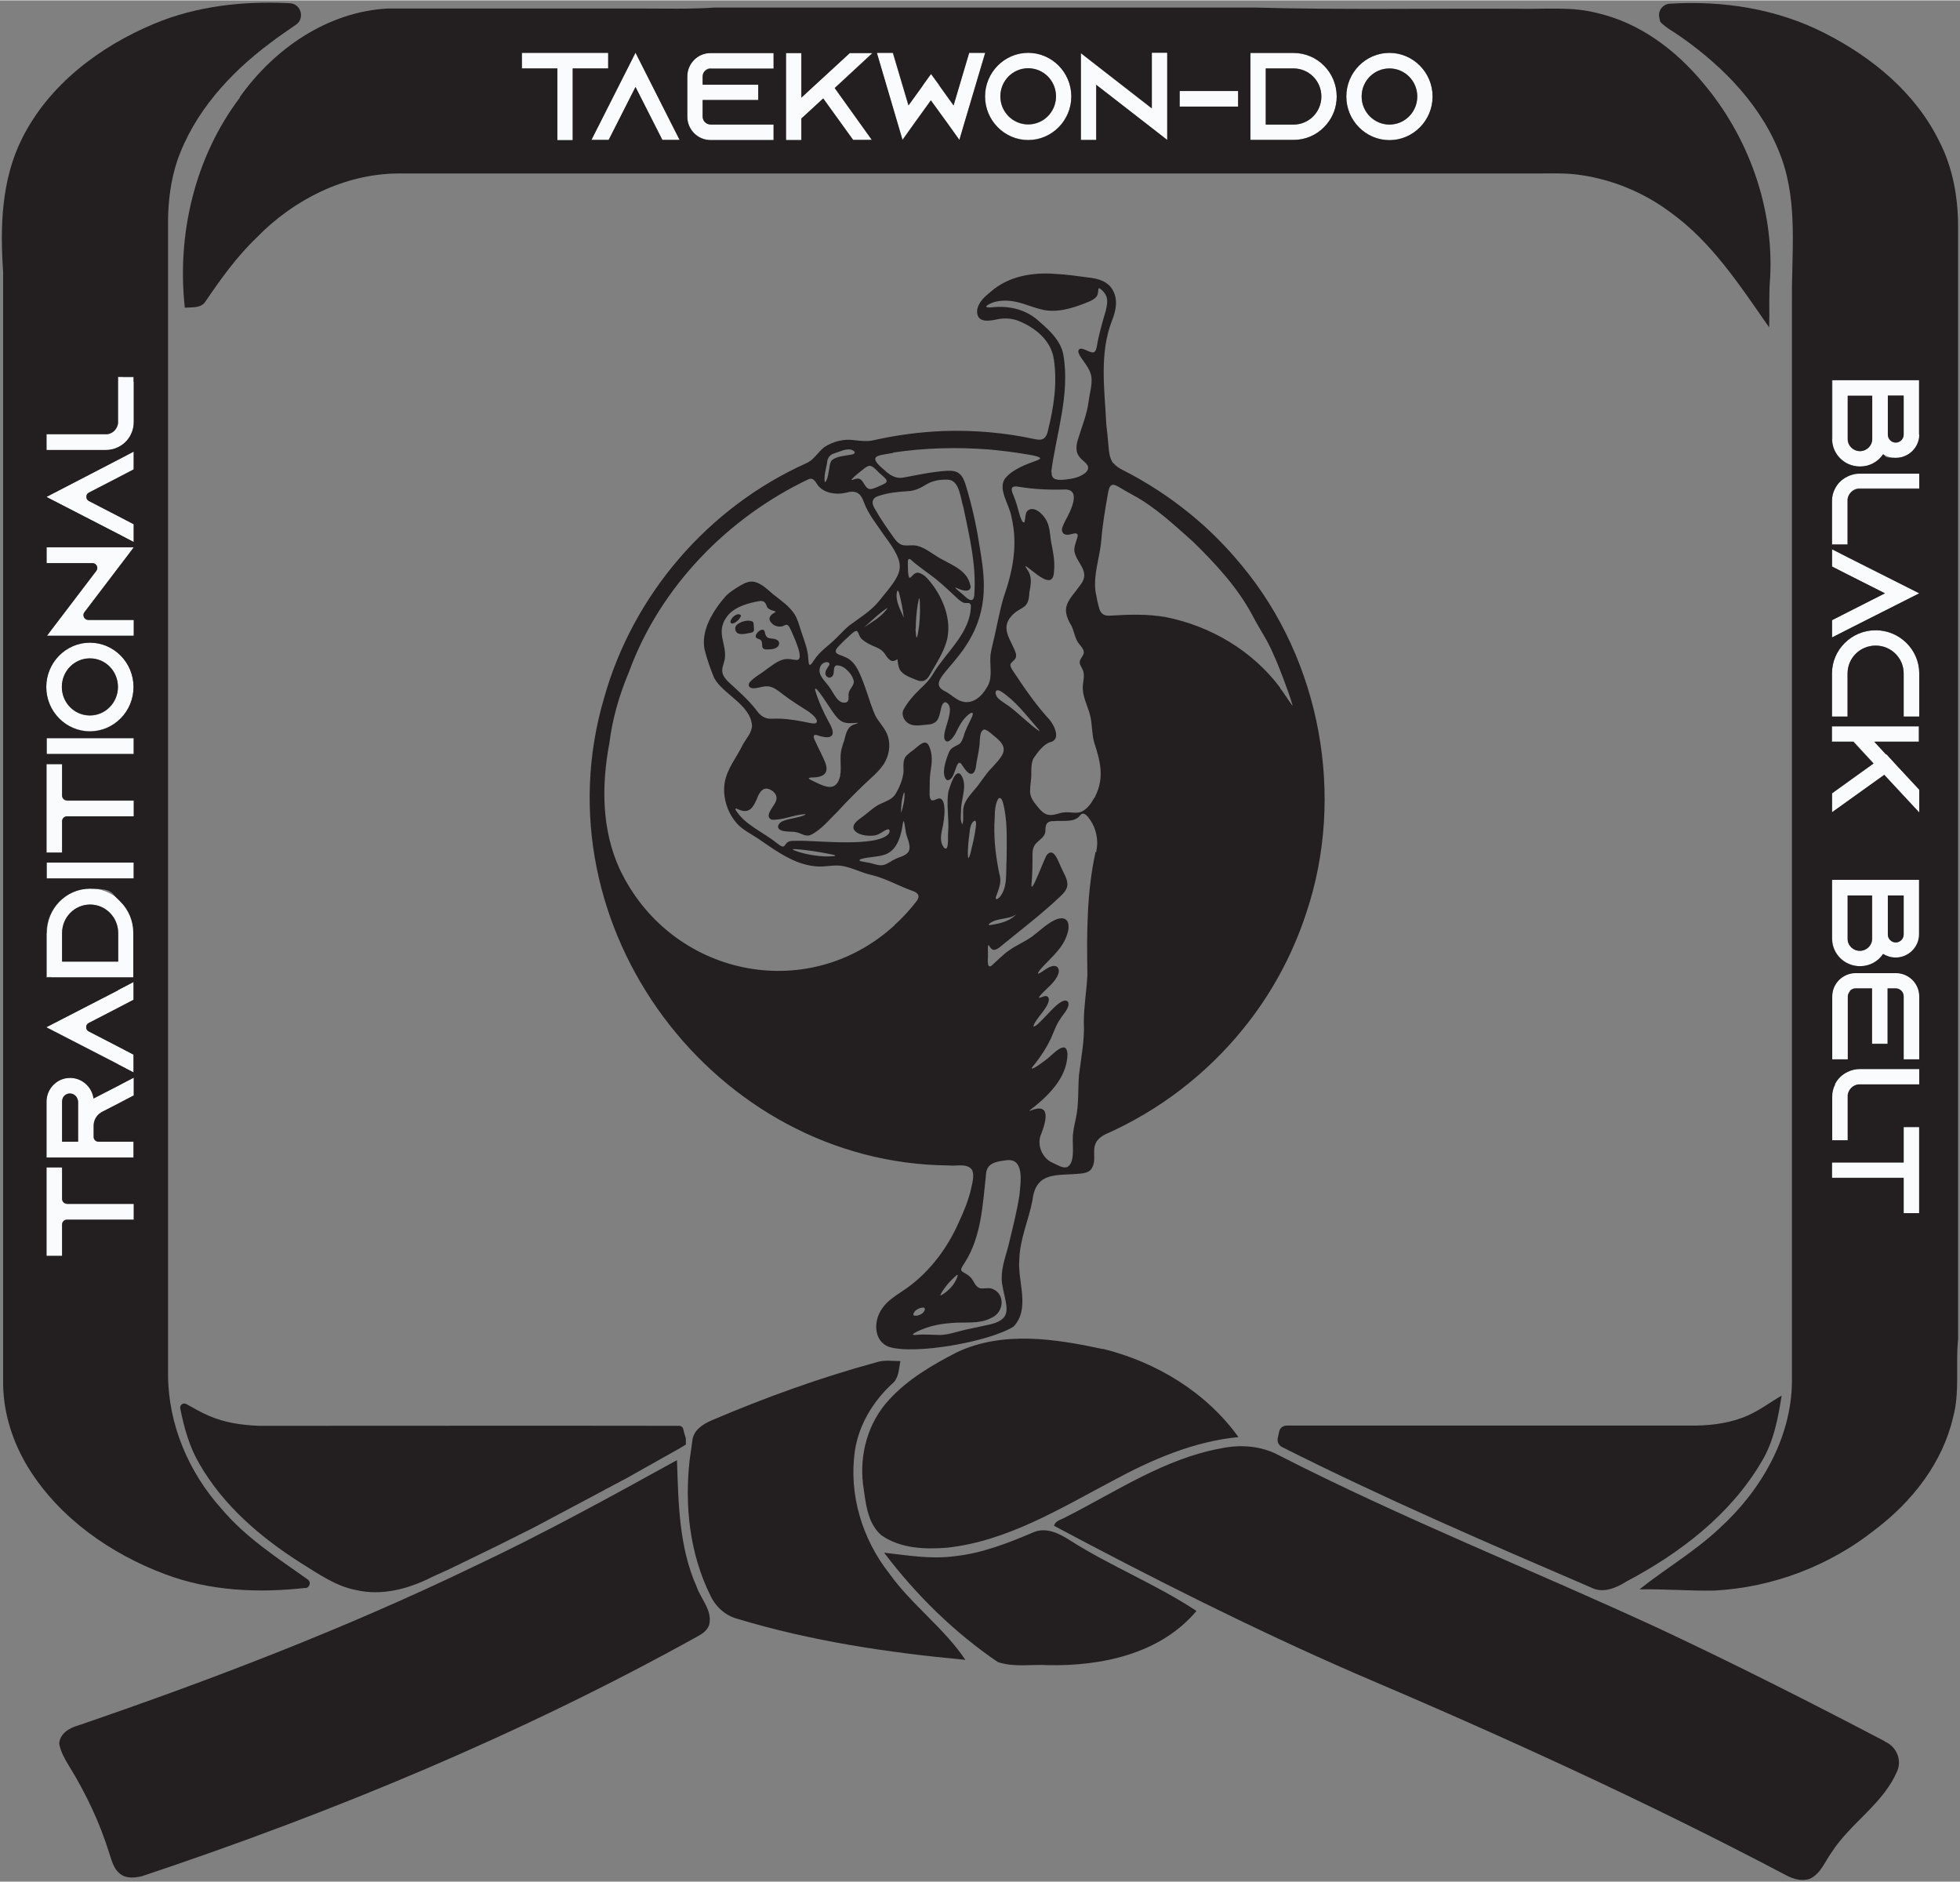
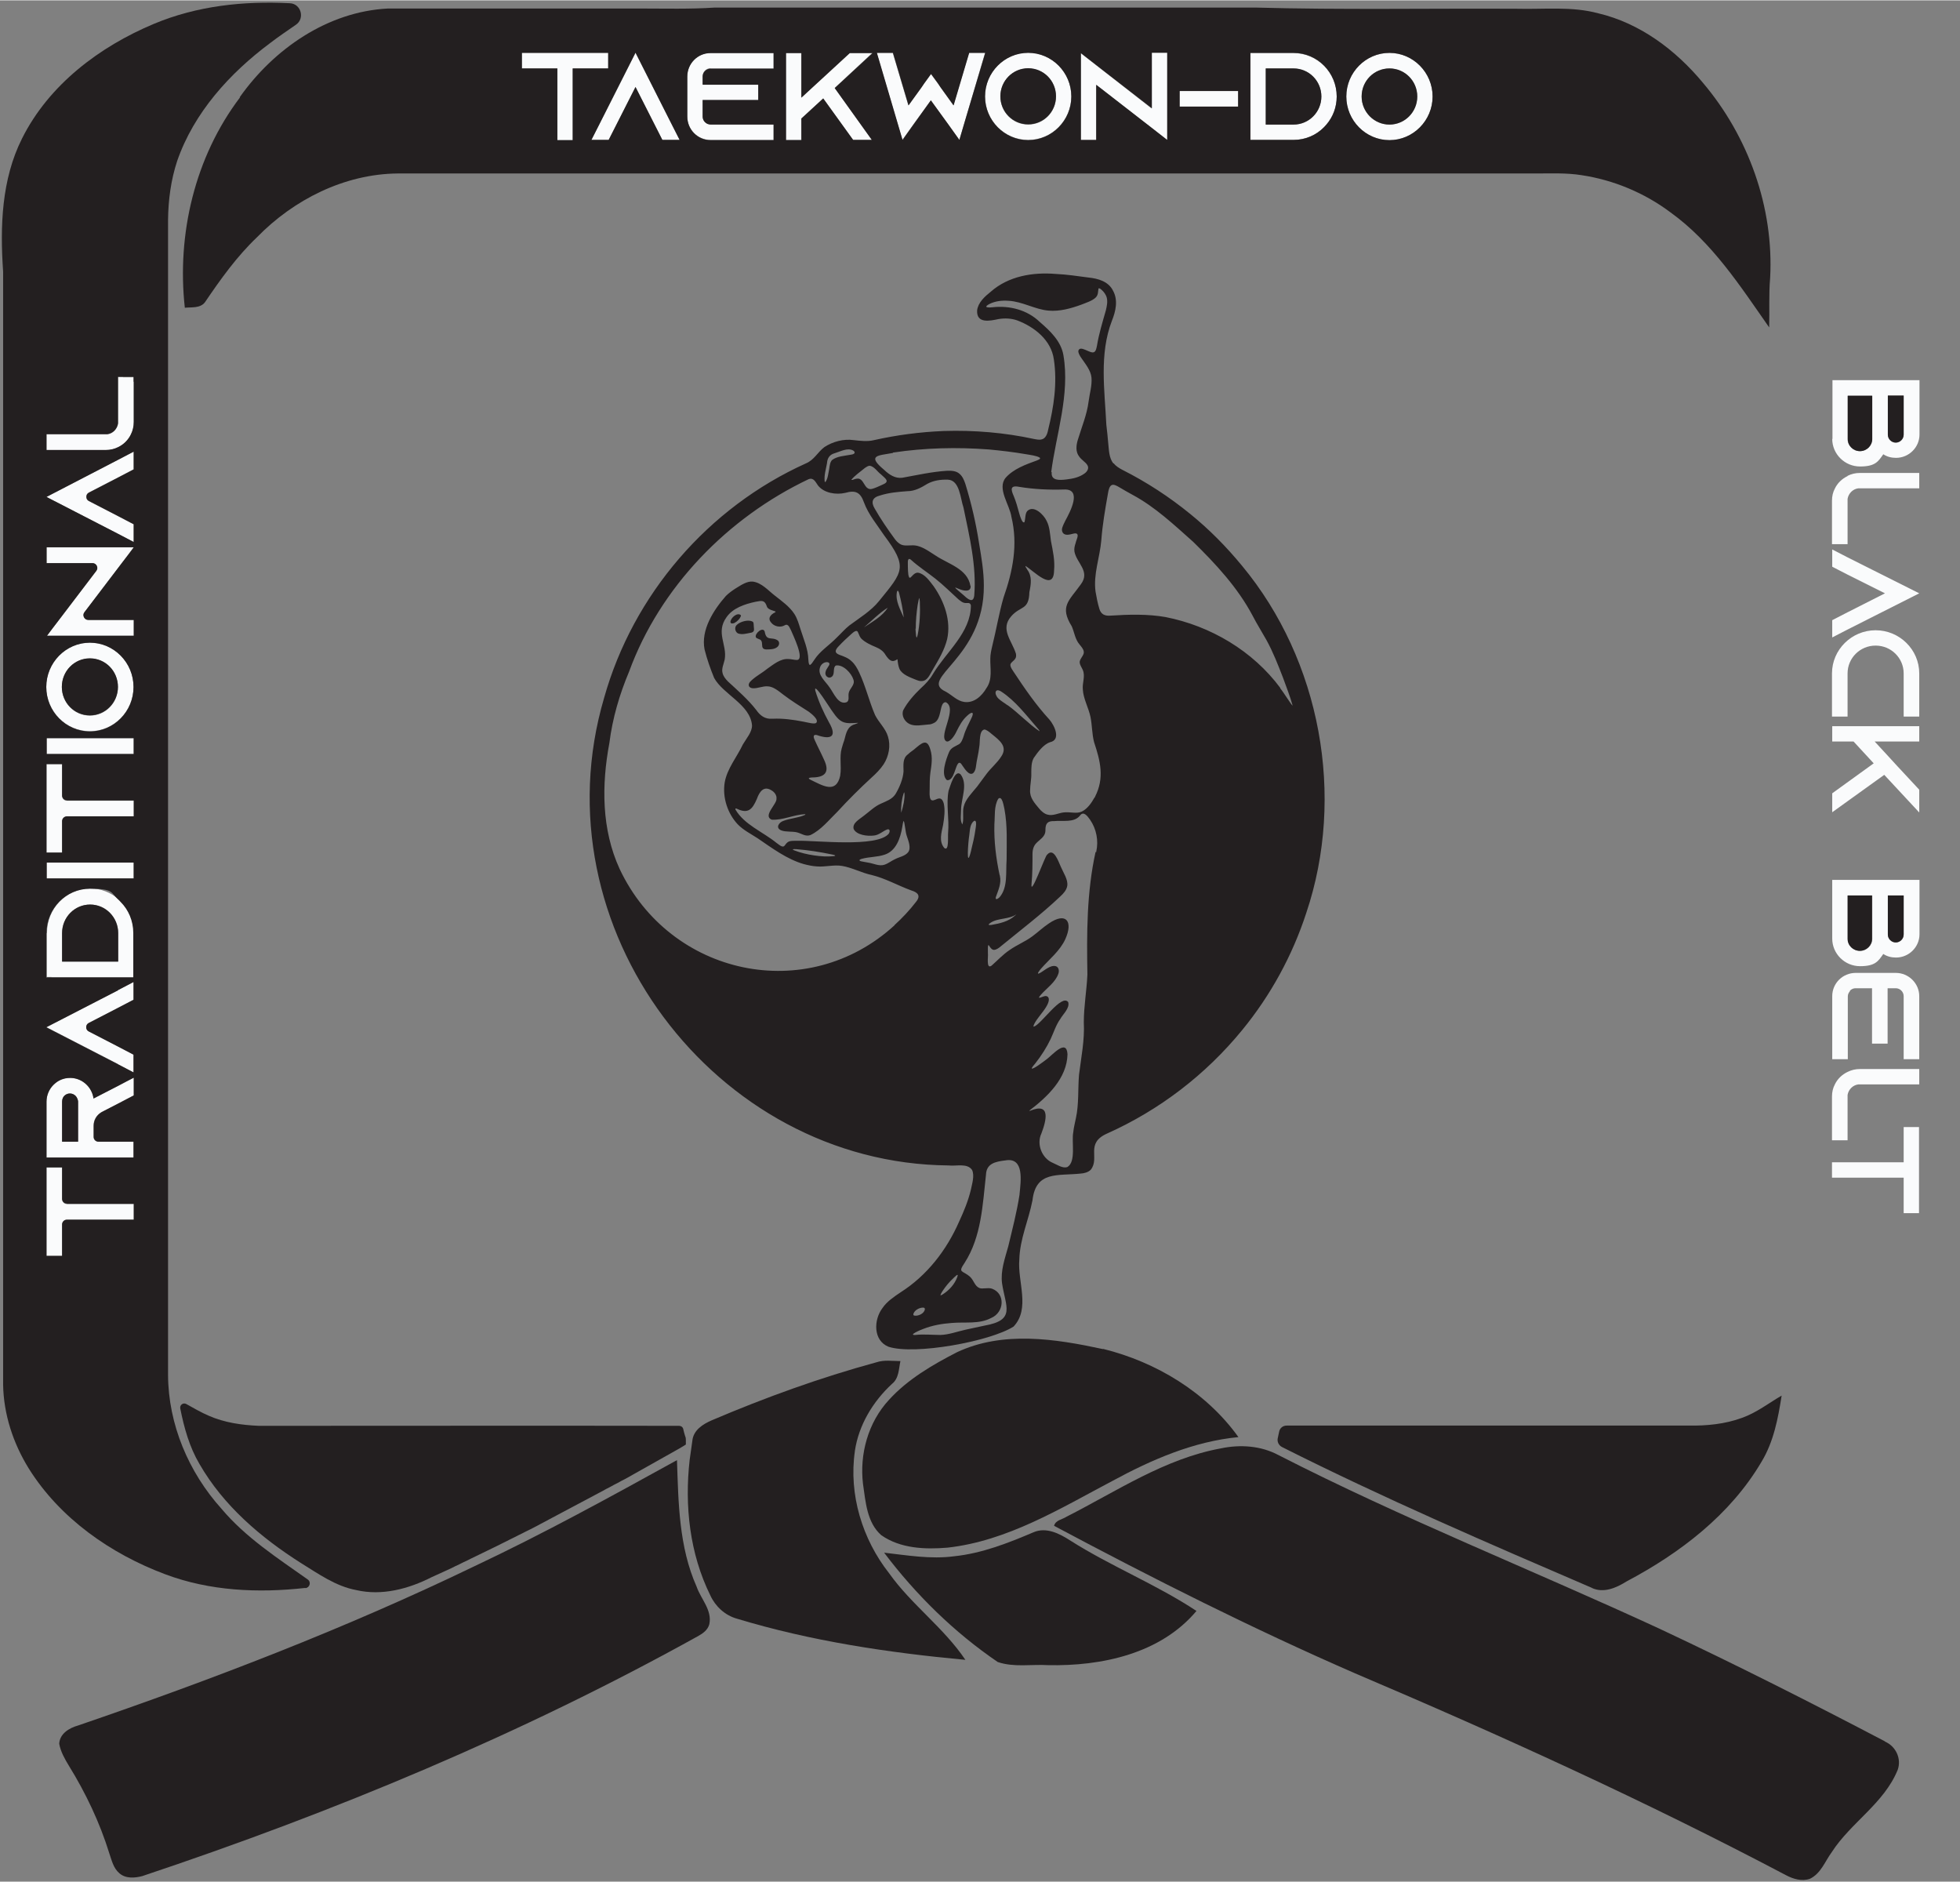
<svg xmlns="http://www.w3.org/2000/svg" height="2400" viewBox="36.8 35 817.6 784.6" width="2500">
  <rect x="36.8" y="35" width="817.6" height="784.6" fill="#808080" stroke="none" />
  <g fill="none">
    <path d="m437.2 370.5v.1-.2zm.1.1c-.4 1.2-.2 2.9-.3 4.2.1 1.4 0 3.1.3 4.3.7-1.1.7-2.9.7-4.2-.1-1.4-.2-3-.7-4.3zm-3 31.6c-1.3 0-2.8 2.7-1.4 3.4 1.6.5 3.6-2.8 1.5-3.4z" />
    <path d="m447.9 357.3c2.4-3.6 8.7-7.3 7.1-12.1-1.2-2.5-4.2-4.2-6.2-6-3.3-2.4-3.3 2.8-3.5 4.9-.2 3.4-1.2 6.7-1.6 10-.7 5.3-3.9 2.5-5.6-.5-.4-.5-.8-1.2-1.4-1-1.3.8-1.9 5.6-3.6 6.8-1.1 1.1-2.2 0-2.4-1.3-.6-3.4.8-9.5 3.3-11.8.9-.7 2.1-1 3-1.7s1.4-2.1 1.7-3.2c.8-2.8 2.3-5.4 3.4-8 .2-.6.5-1.3.2-1.7-.1-.1-.4 0-.7 0-2.8 1.7-4.5 4.7-5.9 7.6-.7 1.6-2.8 4.8-4.3 4.1-2.9-2.1 2.8-10.9 1.4-14.2-.6-2.3-2.6-3.1-3.3-.2-.6 2.5-1 5.9-3.3 6.8-1.1.6-2.4.6-3.6.7-2.1.2-4.3.5-6.1-.2-2.1-.8-3.6-3.4-3-5.5.3-1.1 1-2.1 1.8-3 2.5-3.4 5.5-6.2 8.5-9.2.9-1 1.6-2.1 2.3-3.2 4.5-7.3 11.3-13.3 14.3-21.5.8-2 1.5-4.1 1.5-6.2 0-.9-.2-1.4-.5-1.6-.6-.4-1.8.2-3.3-.6-.5-.2-.9-.6-1.5-1.1-3.7-3.3-7.2-6.9-11.2-9.8-2.5-1.9-5.3-3.7-7.7-5.8-1.1-.9-2.3-2.1-2.3.2 0 1.8 0 5.4.5 6.2 0 .2.2.3.4.3.6 0 1.7-2.3 3.4-2.1 1.3.1 2.7 1.3 3.7 2.3 2.2 2.4 4.1 5.1 5.6 8 3.3 6.6 4.7 14.6 1.5 21.5-1.1 2.7-2.6 5.2-4.1 7.7-1.6 2.3-2.3 5.5-5.1 5.7-.7 0-1.5-.2-2.2-.5-2.7-1.2-6-2.2-7.1-4.7-.6-1.2-.6-2.8-.9-4-.2-.3-1.3 1.2-2.7.6-1.6-.7-2.4-2.9-3.6-4-2.8-2.4-8.4-3.1-9.8-6.7-.3-.6-.4-1.5-1.1-1.7-.6-.1-2.1 1.1-3.5 2.5-10.9 10-1.9 5 3 12 3.9 6.3 5.1 13.9 8.2 20.6 1.5 3.2 4.5 5.7 5.4 9.2 2 6.6-2 13-7 17.1-6.1 5.6-11.9 11.8-17.6 17.8-2.4 2.2-4.7 4.9-7.7 6.2-2 .7-3.7-.7-5.6-1.1-2.2-.7-5.3 0-7.2-1.2-1.1-.7-.8-2.1.2-2.8 3-2.1 7.2-1.7 10.4-3.3.8-.5-1.2-.2-1.6-.1-2.7.5-5.5 1.2-8.2 1.8-2.9.8-6.3 1-5.1-2.4.7-2.1 3.1-4 3-6.3 0-2-2.6-4-4.7-3.8-1.9.3-2.6 2.2-3.6 4.3-1.8 4.1-3.7 6.4-8.2 4.1-.5-.2-.8-.1-.7.2.2.6.8 1.5 1.3 2.1 4.8 5.3 11.8 8.7 17.5 13.2 2 1.2 1.6-1.3 3.8-1.9 11.9-.7 24.2 1.5 36.1-.6 2-.3 4.6-1 5.4-2.9.5-1 0-1.8-.9-1.4-1.3.5-2.5 1.7-4.2 2.2-3 1.2-12.1-.2-9.4-4.6.9-1.4 2.5-2.3 3.8-3.3 3-2.3 5.6-4.7 9.1-5.9 2.4-.9 4.3-2.7 5.3-5.1 1.1-2.5 2.2-5 2.2-7.5-.3-4.4-.3-6 3.6-8.5 1.8-1.3 4.1-4 5.6-3.5 1.1.3 1.7 1.8 2 2.9 1.1 3.2.5 6.5 0 9.8-.2 3.1-.3 6.3-.2 9.5.4 5.1 4.5-2.2 5.9 3.2.6 2.9.2 5.9-.3 8.9-.7 3.3-1.8 6.8.4 9.5.3.3.6.4.8.4.3 0 .5-.5.6-1.2.2-1.6.2-3.5.2-5.2 0-2.6.1-5.3 0-7.9 0-3.6-.7-7.1.3-10.3.9-2.3 3.4-10.6 5.8-5 1 2.5.5 5.6 0 8.2 0 .5-.3 1.2 0 1.5.4 0 .9-.7 1.2-1.2 2.6-3.5 5.6-6.9 8.1-10.5h.1z" />
-     <path d="m414.1 367.1c.2-4.5-1.1 1.1-1.2 2.3-.2 1.4-.4 3-.2 4.3 0 .2.4-.9.6-1.7.4-1.5.7-3.2.8-4.7zm-56.5-30.3c-2.2 2 .2 3.7 2.2 2.3 2-1.6-.4-3.4-2.1-2.4h-.1zm54 48.6c-2 5.3-6.5 6.7-11.8 7.1-1.9.2-4.3.7-4.5 1.1v.2c.8.7 2.5.6 3.6.9 3.1.6 5.9 2 8.6 0 2.4-1.9 6.4-2.3 8.1-4.4 1.8-2.9-.8-6.2-1.1-9.2-.3-1.4-.4-4-.8-3.7-.4 1-1 5.9-2 7.8v.2zm-32.7 6.5c1.2.2 9.5.3 5-.7-4.9-1-9.9-1.7-14.9-2.2-.4 0-1.1 0-1.4.1 0 .1.3.4 1 .6 3.2 1.1 6.8 1.9 10.2 2.2h.2zm115.7-42.3c-2.2-5.3-2.1-10.7-3.2-16.3-.9-3.8-2.9-7.3-3-11.2-.2-2.2.6-4.4.3-6.5-.3-1.8-1.8-3.3-1.7-4.7.4-2.1 2.8-3.5 1.1-5.7-.3-.5-.8-1-1.2-1.5-2.2-2.6-2.3-6.3-4.1-9.3-2.9-4.4-1.5-8 1.7-11.9 1.8-2.6 4.9-5.3 4.3-8.7-.4-3-3.7-5.9-4-8.8-.2-1.3.2-2.6.6-3.8.3-1.1 1.6-3.2.2-3.8-1.2-.2-2.9.9-4.4.5-2.8-.7-1.2-4.2-.2-5.8 1.8-3.3 3.8-7 3.5-10.8-.4-2.3-3-2.3-4.9-2.3-6 .2-12-.2-17.8-1.1-.9-.2-2.2-.3-2.9.2-.9 1 .2 2.6.5 3.7 1 2.2 1.6 4.6 2.2 6.9.5 2 1.3 4 1.9 4 .4 0 .5-.5.5-.9.2-3.3 1.2-6 5-4 6.2 3.4 5 11.3 6.7 17.2.6 3.2.7 6.5.2 9.7-1.4 5.7-8.6-1.8-11.1-3.5-.6-.4-.9-.5-.4.3.6 1 1.3 2.1 1.7 3.2.8 2.2.1 4.6-.3 7.1-.3 5.1-1.2 5.7-5.3 8-2.5 1.7-4.5 4.5-4.3 7.5.1 3.2 2.6 6.2 3.7 9.3.3.9.6 2.1.1 2.9-.7 1.3-2.4 1.7-2.1 3.1.1.8.8 1.8 1.3 2.5 4.7 7 9.3 13.8 15 20 1.7 2.2 4.2 6.4 1.9 8.6-.8.6-1.8.7-2.7 1.1-2 1.1-4.4 4-5.8 6.2-1.7 3.6-.6 8.4-1.4 12.3-.5 3.4 1.5 6 3.8 8.7 1 1.1 2.2 2.2 3.6 2.5 2.7.5 5.9-1.6 8.9-1 3 .5 5.6.3 7.6-2.1 5.4-5.5 6.6-14.5 4.2-21.8v-.2zm-74.1-59.3c0-.7.2-8.6-.6-4.9-.9 4.5-1.5 9.4-1 14.2 0 .4 0 1.1.3 1.2.2 0 .5-1.7.7-2.9.4-2.4.5-5 .6-7.4zm73.5 92.7c-.8-3.2-2.3-7.2-5.3-8.9-1-.2-1.5.9-2.1 1.4-3.1 2.6-7.9 1.1-11.7 1.9-3 .4-1.5 3.8-2.6 5.6-.9 1.8-3.3 2.8-4.2 4.6-.5 1-.7 2.2-.7 3.3 0 3.6 0 7.3-.3 10.9-.2 2.5-.4 4.4 1.2.9 1.3-2.8 2.6-5.6 3.7-8.6.6-1.4 1.2-3.3 2.7-3.9 2.6-.2 3.5 4.2 4.6 6 1 2.6 3 5.3 2.6 7.9-.3 1.8-1.6 3.2-2.9 4.4-7.8 7.4-16.5 14-24.8 20.8-.9.7-1.9 1.5-2.9 1.5-1.3 0-2-2.1-2.3-2-.4.4-.2 1.8-.2 3.4v4.2c.3 3.4 3.3-1 4.4-1.8 4-4.2 9.6-6.4 14.2-9.5 2.3-1.7 4.5-3.7 6.8-5.3 4-2.9 9.6-3.6 8.1 3.1-1.3 6.7-7 10.9-11.3 15.8-.5.6-2.3 2.8-.3 1.7 1.9-1 5.6-4.6 7.5-1.9 1.1 4.4-4.1 7.5-6.7 10.5-.3.3-2 2.1-1 1.8.6-.2 2-.8 2.7-.7 3.4 1.3-2 7.1-3.3 9-.9 1.4-2.5 3.4-1.8 3.7 3.6-2.3 6.4-6.3 9.7-9.1 1-.8 2.2-1.8 3.5-1.8 3.5.9-1.2 6-2.2 7.7-1.7 2.5-2.7 5.5-4 8.3-1.9 4.1-4.5 8-7.3 11.5-.4.6-.7.9-.4 1 3-1.1 8.3-6 11.3-8.2 2.8-1.9 3.8.8 3.5 3.2-.8 8.6-7.2 15.7-14.1 21-.5.5-1.7 1.1-1.9 1.5.8.1 3.3-1.3 4.9-1 4.4 1 .7 8.9-.2 11.7-.9 2.9.1 6.4 2.2 8.7 1.2 1.4 2.9 2.1 4.5 2.9 1.5.7 3.1 1.6 4.6 1.1 3.7-2.1 1.7-10.5 2.5-14.3.2-2 .7-4 1.1-6.1 1.2-5.9.8-12.1 1.3-18.1.4-4.4 1.4-8.7 1.7-13.1.4-4 .1-8 .3-12 .4-7.6 1.8-15.2 1.4-22.9-.5-12.4.4-24.9 1.9-37.2.7-4.9 2.7-9.8 1.7-14.8v-.2zm-116.6-46.8c.3-.4 0-1.2-.6-2-1.2-1.5-2.9-2.7-4.6-3.7-3-1.8-5.9-3.8-8.7-5.9-5.5-4.5-6.1-3.7-12.4-2.7-1.6 0-2.7-.9-1.8-2.3 1.9-2.4 5-3.8 7.3-5.8 2.7-1.9 5.7-4.3 8.9-4 1.4 0 3.7 1.2 4.5-.3.3-.7 0-1.7-.1-2.5-.6-2.4-1.5-4.8-2.5-7.1-.7-1.7-1.6-3.8-2.2-4.2-1-.6-2 .6-3.1.6-2 .3-4.9-1.5-4.5-3.8.2-1.2 1.9-2 2.4-2.3.4-.2 0-.4-.3-.5-.6-.2-1.4-.4-2-.7-1.9-.9-1.3-3.2-3-3.4-.8-.2-1.8 0-2.6.2-4.8 1-9.7 2.7-12.4 6.5-4.4 5.9-.4 10.6-.6 16.6-.2 2.1-1.5 4.3-1.1 6.3.2 1.6 1.4 3 2.6 4.1 4.2 3.8 8.5 7.6 11.9 12.1.7.9 1.5 1.8 2.4 2.3 2.3 1.4 5.2.6 8.1.9 1.5 0 3 .3 4.5.5 1.4.2 2.9.5 4.3.7 2.2.4 4.8 1.2 5.3.4zm-22-38.5c.7.4.6 2.1 1.2 2.8.7.8 2.1.6 3.2.9 1.8.2 3 2 1.4 3.4-1.3.9-3.1.9-4.7 1-2.5 0-1.1-2.9-2.4-3.9-.6-.5-1.7-.5-2-1.2-.3-1.3 2.1-3.6 3.2-2.9h.1zm-13.8-3c-.6-1.7 2.7-4.7 4.2-3.3.3.5-.2 1-.5 1.5-.8 1.1-2.2 2.4-3.6 2zm2.6 4.1c-2.8-3.1 2.4-5.6 5.7-5 1.6.2 1.2 2.3 1.4 3.5 0 1.3-1.2 1.4-2.2 1.7-1.6.3-3.4.8-4.8 0h-.1zm117.3 223c-.1-.6-.3-1.3-.4-1.9-.5-.3-1-.5-1.5-.6h-.4c-.4 0-.7-.2-1.1-.2h-1.6c-1.5.2-3.1.6-4.6 1h-.2c-1.1.3-2.1.5-3.1.6-1 7.6-1.4 15.7-2.8 23.5-.2 1-.4 1.9-.6 2.9-.4 1.9-.9 3.8-1.5 5.6-1.5 4.6-3.7 9-7 12.9.4-.1.7-.2 1-.2h1.7c.8.1 1.4.5 1.9 1 1.8 1.6 2.6 4.8 3.7 7.1 3.4-4.2 9.4-1 9.6 3.9v1.1c0 .7-.1 1.4-.4 2-.1.3-.3.6-.4.9-.3.6-.8 1.1-1.2 1.5-2.5 2.3-6.6 3.3-9.7 3.3h-7c-3.1.1-6.1.5-9.1 1.3-3.5.9-6.8 2.3-9.8 4.5 1.5-.6 2.9-.9 4.4-.9h1.1c1.5 0 3 .2 4.5.3.8 0 1.5.1 2.2.1.8 0 1.6 0 2.4-.1.7 0 1.4-.2 2.1-.4.4-.1.7-.2 1.1-.4 1.4-.5 2.9-.8 4.3-1.2 1.1-.3 2.2-.5 3.3-.7 3.3-.7 6.6-1.4 9.8-2.4.4-.1.7-.2 1.1-.4.7-.3 1.4-.6 2-1.1.3-.2.5-.5.7-.9.3-1.3.3-2.5.2-3.7s-.3-2.4-.6-3.6c-.1-.6-.3-1.2-.5-1.8-.2-.9-.5-1.8-.7-2.7s-.4-1.8-.5-2.7c0-1.6 0-3.2.3-4.8s.6-3.1 1.1-4.7c.4-1.6.9-3.1 1.3-4.6.4-1.6.8-3.1 1.1-4.7.1-.6.2-1.2.4-1.9.5-2.5 1.2-5 1.7-7.6.6-2.5 1.1-5.1 1.4-7.7.3-1.9.4-3.8.4-5.8v-1.9c0-1.3-.2-2.6-.4-3.8zm-17.8-141c.1-1.1.5-3.2 0-3.6-.7-.4-1.4.7-1.7 1.4-.7 1.6-.7 3.3-.9 5-.2 2.9-1.1 6.2-.3 9.1.3.2.7-1.5 1.1-2.8.8-2.9 1.5-6 1.9-8.9v-.2z" />
-     <path d="m421 583c.8-.4 1.4-1.1 1.5-1.8v-.8c-.2 0-.5-.1-.7-.1-1.8 0-4.3 1.5-4 3.3.5.1 1 .1 1.6 0 .6 0 1.2-.3 1.7-.6zm14.3-13.8c.4-.8.8-1.7 1-2.7-.7.6-1.4 1.2-2.1 1.9-2 2-3.8 4.2-5.1 6.7 2.5-1.4 4.8-3.4 6.1-5.9zm13.3-167.3c-1.7.1-2.6 4-.3 3.6 1.3-.4 2.2-3.3.4-3.6zm3.9 7.8c4.3-2.3 3.8-9.3 4.1-13.6 0-8 .6-16-.9-24-.2-1.5-1.4-6.8-3-3.3-.4 1-.7 2.4-.8 3.6-.7 8.6-.4 17.2 1.5 25.6.3 1.5.6 3 .4 4.5 0 1.7-.7 3.3-1.4 4.9-.2.6-1 2.3 0 2.3zm123.6-80.7c-3.5-10.6-7.3-21.7-13.3-31.3-3.4-5.7-6.1-11.7-10.2-16.9-3.8-5.4-8.4-10-12.7-14.9-5.3-5.7-11.4-10.5-17.2-15.6-4.1-3.4-8.5-6.4-13.2-9-1.8-1-4-2.3-5.9-3.4-.9-.5-2.3-1.2-3.1-.7-.9.4-1.3 2.2-1.4 3.3-1.2 6.7-2.3 13-2.8 19.6-.9 8.4-4.2 16.9-1.7 25.3 1.1 6.3 2.5 6.7 8.6 6 7-.2 14.5-.4 21.2 1.1 14.6 3.1 28.1 10.2 38.9 20.5 4.5 4.4 8.3 9.3 11.7 14.6.7 1.1 1.2 1.8 1.2 1.4zm-106.8 10.1c2.3 1.8.8 0 0-.8-4.5-5.2-8.8-10.9-14.5-14.7-.6-.4-1.5-.9-2.1-.8-.5.1-.7.7-.6 1.4.3 1.4 1.6 2.6 2.8 3.4 5 3.3 9.4 7.7 14.2 11.5h.1zm-20.6-6.8c-.6 0-1.1.9-.8 1.4.1.2.3.3.5.5.5.6.9 1 1.7.5.6-.3.4-1 .4-1.7 0-.5 0-.8-.4-.7h-1.3zm37.6-99.2c.7-.3 1.4-.6 2-1s1.2-.9 1.8-1.4c.5-.5 1-1.2 1.5-1.9-.5-.4-1.1-.8-1.6-1.2-1.1-.8-2.3-1.5-3.3-2.4-.5-.4-.9-.9-1.3-1.5v-1-.8c0-1.2.2-2.3.5-3.5.7-2.9 2-5.6 2.8-8.4.3-.7.5-1.4.7-2.1.4-1.4.7-2.8.9-4.3.4-2.2.6-4.4 1-6.5.3-1.4.6-2.9 1-4.3-.1-.6-.3-1.2-.5-1.8-.4-1.1-1-2.2-1.7-3.2-.3-.5-.7-1-1-1.5-.7-1-1.5-2-2.1-3-.7-1-1.3-2.1-1.7-3.2.4-.2.8-.2 1.2-.3.5 0 1 0 1.5.2.6.2 1.2.4 1.7.7.7.4 1.3.9 1.9 1.4s1.2 1 1.9 1.4c.2-2.8.6-5.6 1.2-8.3.4-1.8.9-3.6 1.4-5.4.8-2.7 1.6-5.4 2.3-8.1.2-.9.1-1.7 0-2.4-.7-2.2-2.9-3.8-4.9-4.8.1.2.3.4.4.6.6.9 1.3 1.8 1.5 2.7.1.7-.1 1.4-.9 2-1 .4-2 .8-2.9 1.2-1.5.6-3 1.3-4.6 1.8-1 .4-2.1.7-3.1 1s-2.1.6-3.2.8-2.1.3-3.2.4h-3.2c-1.6-.2-3.2-.6-4.8-1.2-1.2-.5-2.6-1.1-3.9-1.6-.9-.3-1.8-.6-2.8-.8-.5-.1-.9-.2-1.4-.3-.9-.2-1.9-.3-2.8-.4-3.8-.3-7.5.5-10.4 3.5 2.8-.6 5.8-1 8.7-.8 3 .1 5.9.7 8.5 1.9.9.4 1.7.9 2.5 1.4.8.6 1.6 1.2 2.3 1.9.5.5 1.1.9 1.6 1.4s1.1 1 1.6 1.5c1.6 1.5 3.2 3.1 4.5 4.8.9 1.2 1.6 2.4 2.1 3.8.3.7.5 1.4.6 2.1 1.3 7.7.8 15.4-.3 23-.7 5.1-1.8 10.1-2.7 15.2-.3 1.4-.6 2.9-.8 4.3-.4 2.2-.7 4.3-1 6.5-.2 1.1-.3 2.2-.4 3.3 2.9 0 6.2 0 9.1-.7.7-.2 1.5-.4 2.1-.6zm-46.7 48.1c-1.3 0-3.1-.9-4.3-1.3-.5-.1 0 .3.3.6 1 .9 2.2 1.9 3.3 2.9 2.3 2.2 3.9 2.8 4.2-.5.5-5.8 0-11.5-.9-17.3-1.5-9.1-3.1-18.5-5.9-27.3-.8-2.3-2.7-3.6-5.1-3.5-2.6 0-5.3.4-7.6 1.7-2.2 1.2-4.4 2.6-7 2.9-4.3.4-8.8.6-13 2-3.2.9-3.7 2.9-2 5.6 2.5 4.4 5.3 8.6 8.3 12.6 1 1.4 2.4 2.5 4.1 2.6 7.2-.7 9.4 2.2 15.2 5.6 4 2.2 8.6 3.8 10.9 7.9 1.1 1.6 2.3 5.3-.6 5.4h-.1zm14.2 138.7c2.4-.6 5.4-1.9 6.9-3.8-3.3 2.2-8 1.4-11 3.7-2.2 1.8 3.1.3 3.9.1z" />
+     <path d="m414.1 367.1c.2-4.5-1.1 1.1-1.2 2.3-.2 1.4-.4 3-.2 4.3 0 .2.4-.9.6-1.7.4-1.5.7-3.2.8-4.7zm-56.5-30.3c-2.2 2 .2 3.7 2.2 2.3 2-1.6-.4-3.4-2.1-2.4h-.1zm54 48.6c-2 5.3-6.5 6.7-11.8 7.1-1.9.2-4.3.7-4.5 1.1v.2c.8.7 2.5.6 3.6.9 3.1.6 5.9 2 8.6 0 2.4-1.9 6.4-2.3 8.1-4.4 1.8-2.9-.8-6.2-1.1-9.2-.3-1.4-.4-4-.8-3.7-.4 1-1 5.9-2 7.8v.2zm-32.7 6.5c1.2.2 9.5.3 5-.7-4.9-1-9.9-1.7-14.9-2.2-.4 0-1.1 0-1.4.1 0 .1.3.4 1 .6 3.2 1.1 6.8 1.9 10.2 2.2h.2zm115.7-42.3c-2.2-5.3-2.1-10.7-3.2-16.3-.9-3.8-2.9-7.3-3-11.2-.2-2.2.6-4.4.3-6.5-.3-1.8-1.8-3.3-1.7-4.7.4-2.1 2.8-3.5 1.1-5.7-.3-.5-.8-1-1.2-1.5-2.2-2.6-2.3-6.3-4.1-9.3-2.9-4.4-1.5-8 1.7-11.9 1.8-2.6 4.9-5.3 4.3-8.7-.4-3-3.7-5.9-4-8.8-.2-1.3.2-2.6.6-3.8.3-1.1 1.6-3.2.2-3.8-1.2-.2-2.9.9-4.4.5-2.8-.7-1.2-4.2-.2-5.8 1.8-3.3 3.8-7 3.5-10.8-.4-2.3-3-2.3-4.9-2.3-6 .2-12-.2-17.8-1.1-.9-.2-2.2-.3-2.9.2-.9 1 .2 2.6.5 3.7 1 2.2 1.6 4.6 2.2 6.9.5 2 1.3 4 1.9 4 .4 0 .5-.5.5-.9.2-3.3 1.2-6 5-4 6.2 3.4 5 11.3 6.7 17.2.6 3.2.7 6.5.2 9.7-1.4 5.7-8.6-1.8-11.1-3.5-.6-.4-.9-.5-.4.3.6 1 1.3 2.1 1.7 3.2.8 2.2.1 4.6-.3 7.1-.3 5.1-1.2 5.7-5.3 8-2.5 1.7-4.5 4.5-4.3 7.5.1 3.2 2.6 6.2 3.7 9.3.3.9.6 2.1.1 2.9-.7 1.3-2.4 1.7-2.1 3.1.1.8.8 1.8 1.3 2.5 4.7 7 9.3 13.8 15 20 1.7 2.2 4.2 6.4 1.9 8.6-.8.6-1.8.7-2.7 1.1-2 1.1-4.4 4-5.8 6.2-1.7 3.6-.6 8.4-1.4 12.3-.5 3.4 1.5 6 3.8 8.7 1 1.1 2.2 2.2 3.6 2.5 2.7.5 5.9-1.6 8.9-1 3 .5 5.6.3 7.6-2.1 5.4-5.5 6.6-14.5 4.2-21.8v-.2zm-74.1-59.3c0-.7.2-8.6-.6-4.9-.9 4.5-1.5 9.4-1 14.2 0 .4 0 1.1.3 1.2.2 0 .5-1.7.7-2.9.4-2.4.5-5 .6-7.4zm73.5 92.7c-.8-3.2-2.3-7.2-5.3-8.9-1-.2-1.5.9-2.1 1.4-3.1 2.6-7.9 1.1-11.7 1.9-3 .4-1.5 3.8-2.6 5.6-.9 1.8-3.3 2.8-4.2 4.6-.5 1-.7 2.2-.7 3.3 0 3.6 0 7.3-.3 10.9-.2 2.5-.4 4.4 1.2.9 1.3-2.8 2.6-5.6 3.7-8.6.6-1.4 1.2-3.3 2.7-3.9 2.6-.2 3.5 4.2 4.6 6 1 2.6 3 5.3 2.6 7.9-.3 1.8-1.6 3.2-2.9 4.4-7.8 7.4-16.5 14-24.8 20.8-.9.7-1.9 1.5-2.9 1.5-1.3 0-2-2.1-2.3-2-.4.4-.2 1.8-.2 3.4v4.2c.3 3.4 3.3-1 4.4-1.8 4-4.2 9.6-6.4 14.2-9.5 2.3-1.7 4.5-3.7 6.8-5.3 4-2.9 9.6-3.6 8.1 3.1-1.3 6.7-7 10.9-11.3 15.8-.5.6-2.3 2.8-.3 1.7 1.9-1 5.6-4.6 7.5-1.9 1.1 4.4-4.1 7.5-6.7 10.5-.3.3-2 2.1-1 1.8.6-.2 2-.8 2.7-.7 3.4 1.3-2 7.1-3.3 9-.9 1.4-2.5 3.4-1.8 3.7 3.6-2.3 6.4-6.3 9.7-9.1 1-.8 2.2-1.8 3.5-1.8 3.5.9-1.2 6-2.2 7.7-1.7 2.5-2.7 5.5-4 8.3-1.9 4.1-4.5 8-7.3 11.5-.4.6-.7.9-.4 1 3-1.1 8.3-6 11.3-8.2 2.8-1.9 3.8.8 3.5 3.2-.8 8.6-7.2 15.7-14.1 21-.5.5-1.7 1.1-1.9 1.5.8.1 3.3-1.3 4.9-1 4.4 1 .7 8.9-.2 11.7-.9 2.9.1 6.4 2.2 8.7 1.2 1.4 2.9 2.1 4.5 2.9 1.5.7 3.1 1.6 4.6 1.1 3.7-2.1 1.7-10.5 2.5-14.3.2-2 .7-4 1.1-6.1 1.2-5.9.8-12.1 1.3-18.1.4-4.4 1.4-8.7 1.7-13.1.4-4 .1-8 .3-12 .4-7.6 1.8-15.2 1.4-22.9-.5-12.4.4-24.9 1.9-37.2.7-4.9 2.7-9.8 1.7-14.8v-.2zm-116.6-46.8zm-22-38.5c.7.4.6 2.1 1.2 2.8.7.8 2.1.6 3.2.9 1.8.2 3 2 1.4 3.4-1.3.9-3.1.9-4.7 1-2.5 0-1.1-2.9-2.4-3.9-.6-.5-1.7-.5-2-1.2-.3-1.3 2.1-3.6 3.2-2.9h.1zm-13.8-3c-.6-1.7 2.7-4.7 4.2-3.3.3.5-.2 1-.5 1.5-.8 1.1-2.2 2.4-3.6 2zm2.6 4.1c-2.8-3.1 2.4-5.6 5.7-5 1.6.2 1.2 2.3 1.4 3.5 0 1.3-1.2 1.4-2.2 1.7-1.6.3-3.4.8-4.8 0h-.1zm117.3 223c-.1-.6-.3-1.3-.4-1.9-.5-.3-1-.5-1.5-.6h-.4c-.4 0-.7-.2-1.1-.2h-1.6c-1.5.2-3.1.6-4.6 1h-.2c-1.1.3-2.1.5-3.1.6-1 7.6-1.4 15.7-2.8 23.5-.2 1-.4 1.9-.6 2.9-.4 1.9-.9 3.8-1.5 5.6-1.5 4.6-3.7 9-7 12.9.4-.1.7-.2 1-.2h1.7c.8.1 1.4.5 1.9 1 1.8 1.6 2.6 4.8 3.7 7.1 3.4-4.2 9.4-1 9.6 3.9v1.1c0 .7-.1 1.4-.4 2-.1.3-.3.6-.4.9-.3.6-.8 1.1-1.2 1.5-2.5 2.3-6.6 3.3-9.7 3.3h-7c-3.1.1-6.1.5-9.1 1.3-3.5.9-6.8 2.3-9.8 4.5 1.5-.6 2.9-.9 4.4-.9h1.1c1.5 0 3 .2 4.5.3.8 0 1.5.1 2.2.1.8 0 1.6 0 2.4-.1.7 0 1.4-.2 2.1-.4.4-.1.7-.2 1.1-.4 1.4-.5 2.9-.8 4.3-1.2 1.1-.3 2.2-.5 3.3-.7 3.3-.7 6.6-1.4 9.8-2.4.4-.1.7-.2 1.1-.4.7-.3 1.4-.6 2-1.1.3-.2.5-.5.7-.9.3-1.3.3-2.5.2-3.7s-.3-2.4-.6-3.6c-.1-.6-.3-1.2-.5-1.8-.2-.9-.5-1.8-.7-2.7s-.4-1.8-.5-2.7c0-1.6 0-3.2.3-4.8s.6-3.1 1.1-4.7c.4-1.6.9-3.1 1.3-4.6.4-1.6.8-3.1 1.1-4.7.1-.6.2-1.2.4-1.9.5-2.5 1.2-5 1.7-7.6.6-2.5 1.1-5.1 1.4-7.7.3-1.9.4-3.8.4-5.8v-1.9c0-1.3-.2-2.6-.4-3.8zm-17.8-141c.1-1.1.5-3.2 0-3.6-.7-.4-1.4.7-1.7 1.4-.7 1.6-.7 3.3-.9 5-.2 2.9-1.1 6.2-.3 9.1.3.2.7-1.5 1.1-2.8.8-2.9 1.5-6 1.9-8.9v-.2z" />
    <path d="m408 232.5c2.4 1.8 5.5 1.6 8.2.9 4.9-1.1 10-1.9 15-2.4 3.1-.4 6.4.4 7.6 3.6 4.2 12 6.3 24.7 8 37.3 4.5 36.3-28.1 45.3-15.5 51.1 2.7 1.5 4.9 3.9 7.8 4.3 4.8.6 8.3-3.7 10.1-7.7 1.5-3.5.2-7.4.7-11.1.1-1.4.4-2.9.8-4.3 1.7-6.9 2.8-13.8 4.8-20.5 4.4-12 6.5-25.3 2-37.6-1-3.3-3.4-7.2-2.1-10.6 2.8-5.3 9.6-6.8 14.8-9.1 1.2-.8-.4-1.1-1.5-1.4-9.6-1.9-19.3-3-29.1-3.2-11.5-.2-23.1.4-34.5 2.5-1.2.3-3.1.5-3.1 1.9.4 1.8 4 4.7 5.9 6.2h.1zm-26.2 81c3-3.6-2.4-3.1-3.1 0-1 3.5 2.9 6.1 4.5 8.9 1.1 1.4 1.7 3.1 3 4.4s3.9 2.1 4.4 0c.2-1.1 0-2.4.3-3.4.4-1.2 1.5-2.1 1.9-3.4.6-3-2.9-6.4-5.6-7.4-3.1-1.1-2.2 1.8-2.9 3.8-.4 1.1-1.8 1.4-2.6.7-.9-.7-.7-2.3 0-3.4z" />
    <path d="m412.6 404.3c-2.4-1-4.8-2.1-7.2-3.1-4.9-1.7-9.9-2.9-14.8-4.8-4.8-1.6-9.9.4-14.7-.5-7.9-1.1-15.1-6.1-21.7-10.8-3.3-2.3-7.1-4-9.8-7-5.1-5.6-6.9-14.3-3.8-21.3 2-4 4.3-7.8 6.4-11.8 4.1-6 5.3-8.8.4-14.7-3.5-3.9-8-7-11.4-11-1.9-2.3-2.5-5.5-3.6-8.4-1.4-3.6-2.4-7.4-1.6-11.2.9-5.1 3.8-9.7 6.8-13.9 1.6-2.3 3.8-4.2 6.2-5.6 3-1.9 6.1-3.9 9.5-2.3 2.7 1.3 4.9 3.5 7.2 5.4 2.7 2.3 5.9 4.4 7.9 7.4 1.3 1.9 2 4.2 2.6 6.4 1.5 4.6 3.3 9.2 3.4 14 .3 2.2 1.7-.6 2.3-1.3 2.4-3.6 6.2-6 9.3-9.2 2.8-3 5.8-5.8 9.3-8 5.9-3.8 10.5-9.4 14.4-15.2 2.4-3 3.5-7 1.6-10.6-2.8-5.6-7.2-10.8-10.7-16.1-1.4-2.1-2.6-4.3-3.5-6.7-.6-1.4-1.2-3-2.5-3.8-3-1.5-6.5.9-9.8.3-3.1-.3-6.2-1.9-7.6-4.5-1.2-2-2.6-1.9-4.6-.8-3.3 1.7-6.7 3.5-9.9 5.4-28.6 16.7-52.2 42.9-63.6 74.3-4 9.5-6.9 19.4-8.2 29.7-1.8 10.2-2.9 20.2-1.7 30.5 2.9 32.3 30.6 60.3 62.7 63.9 24.4 3.7 49.5-7.2 65.2-26 6.4-6.8.6-6.2-4.5-8.7h-.2z" />
    <path d="m407.1 288.3c-3.5 2.3-6.7 5.5-9.9 8.2 3.4-2.3 7.7-4.6 9.9-8.2zm-16.2 50.2c1.1-1.3 3.7-1.9 3.8-2.1 0-.1-.2 0-.3 0-1.4 0-3.1.4-4.6.1-1.7-.3-3.1-1.3-4.1-2.6-2.6-3.3-4.8-7-7.3-10.4-4.9-6.3 3.7 12.5 4.5 13.3.7 1.3 1.5 2.8 1.3 4.2-.4 2-3.2 1.6-4.7 1.1-1.2-.4-3.2-1-3.1 0 .3 4.1 9.7 14.6 3 16.7-1.1.4-2.8.5-3.9.5-.9 0-1.3.2-1 .5 1 .8 3.9 1.9 5.4 2.6 2.7 1.4 5.8 1.2 7-1.8 1.9-4 .2-9 1.3-13.3.4-1.4.9-2.8 1.3-4.2.5-1.7.7-3.3 1.6-4.4h.1zm-.3-107.7c.4-.2.8-.5 1-.7.4-.5.4-.9 0-1.4-.2-.2-.5-.4-1-.6-1.8 1-1.8 1.9 0 2.7zm5.4 3c.3.4.5.9.8 1.4.7 1.2 1.5 2.4 2.2 3.7l3.9-1.5c1.3-.5 2.6-1.1 3.9-1.6-.6-.5-1.2-1.1-1.8-1.6-1.8-1.6-3.6-3.3-5.3-4.9-1.4 1-2.7 2-4 3.1s-2.6 2.2-3.8 3.3c1.4-.6 2.8-1.1 4.1-1.7zm15.4 47.4c-.2 0-.3.6-.4.9-.7 3.4 1.4 7.1 2.9 10.3-.4-3.4-1.1-7-2-10.3 0-.3-.2-.8-.4-.9zm-28.8-49.7c.3-1.6.5-3.3.5-5 .9-.2 1.7-.5 2.6-.7 2.6-.7 5.2-1.2 7.8-1.2-.4-.9-.8-1.4-1.4-1.8-.4-.2-.8-.3-1.3-.3s-1 0-1.5.2c-.8.2-1.6.5-2.4.8-1.6.6-3.2 1.3-4.5 1.4 0 1-.1 1.9-.3 2.9-.4 2.1-1.1 4.2-1.1 6.3 0 .7 0 1.4.2 2.2.6-1.6 1.1-3.2 1.4-4.8z" />
  </g>
  <path d="m79 498.8.3-.2 6.8-3.5 6.5-3.4v-7.4l-2.9 1.5-3.6 1.9-10.3 5.3c-.1-1-.4-2-.8-2.8-1.6-3.4-5-5.8-8.9-5.8s-5.1 1.1-7 2.9c-1.8 1.8-2.9 4.3-2.9 7v23.3h36.3v-6.6h-14.7c-1.1 0-2-.9-2-2v-4.6c0-2.4 1.2-4.4 3.1-5.6zm-16.3 12.2v-16.7c0-1.2.5-2 .9-2.4s1.2-1 2.4-1 2.5.8 3 2c.2.4.3.9.3 1.4v16.7zm11.6-171.2c10 0 18.2-8.3 18.2-18.5s-8.2-18.5-18.2-18.5-18.2 8.3-18.2 18.5 8.2 18.5 18.2 18.5zm0-30.3c6.4 0 11.7 5.3 11.7 11.9s-5.2 11.9-11.7 11.9-11.7-5.3-11.7-11.9 5.2-11.9 11.7-11.9zm-16.1-39.8h17.2c1.6 0 2.6 1.9 1.6 3.2l-15.6 20.5-2.6 3.4-2.4 3.2h36.2v-6.6h-19c-1.6 0-2.6-1.9-1.6-3.2l15.6-20.5 2.6-3.4 2.4-3.2h-36.3v6.6h2zm27.8-35.7 6.5-3.4v-7.4l-6.5 3.4-29.9 15.5 29.9 15.4 6.5 3.4v-7.4l-6.5-3.4-12.2-6.3c-1.4-.7-1.4-2.8 0-3.5zm-29.8 162.6v4.6h36.3v-6.6h-36.3zm29.8 82.1 6.5 3.4v-7.4l-6.5-3.4-12.2-6.3c-1.4-.7-1.4-2.8 0-3.5l12.2-6.3 6.5-3.4v-7.4l-6.5 3.4-29.9 15.4 29.9 15.4zm-27.8-36.3h34.4v-18.5c0-5.1-2-9.6-5.3-13l-1.1-1.1c-3.2-2.7-7.3-4.4-11.7-4.4-10 0-18.1 8.3-18.1 18.5v18.4h1.9zm4.5-18.4c0-6.5 5.2-11.9 11.7-11.9s11.7 5.3 11.7 11.9v11.9h-23.4zm-6.5-79.3v4.6h36.3v-6.6h-36.3zm31.9-152.6h-2v19.4c-.4 2.3-2.2 4.2-4.5 4.5h-25.4v6.6h24.8c1.8 0 3.5-.4 5.1-1.2 2.3-1.1 4.2-3 5.3-5.3.8-1.6 1.2-3.3 1.2-5.2v-18.7h-4.5zm-25.4 329.7h-6.5v36.9h6.5v-13.1c0-1.1.9-2 2-2h27.9v-6.6h-27.9c-1.1 0-2-.9-2-2v-13.1zm0-168.2h-6.5v36.9h6.5v-13.1c0-1.1.9-2 2-2h27.9v-6.6h-27.9c-1.1 0-2-.9-2-2v-13.1zm738.3 156.8h6.5v-18.9c.4-2.3 2.2-4.1 4.5-4.4h25.4v-6.4h-24.8c-1.8 0-3.5.4-5.1 1.2-2.3 1.1-4.2 2.9-5.3 5.2-.8 1.5-1.2 3.2-1.2 5v18.2zm0 15.6h29.9v14.8h6.4v-35.9h-6.4v14.7h-29.9zm6.5-292.6c-2.3 1.1-4.2 2.9-5.3 5.2-.8 1.5-1.2 3.2-1.2 5v18.2h6.5v-18.9c.4-2.3 2.2-4.1 4.5-4.4h25.4v-6.4h-24.8c-1.8 0-3.5.4-5.1 1.2zm29.9 243.2v-26.3c0-5.3-4.4-9.7-9.8-9.7h-16.7c-5.4 0-9.8 4.3-9.8 9.7v26.3h6.5v-26.2c0-.9.4-1.6.9-2.2v-.2c.6-.6 1.4-1 2.3-1h6.9v23.1h6.5v-23.1h3.4c1.8 0 3.3 1.5 3.3 3.3v26.3zm0-160.9c0-9.9-8.2-18-18.2-18s-18.2 8.1-18.2 18v18h6.5v-18c0-6.4 5.2-11.6 11.7-11.6s11.7 5.2 11.7 11.6v18h6.5zm-29.9-48.4-6.4-3.3v7.2l6.4 3.3 15.6 7.8-15.6 7.9-6.4 3.3v7.2l6.4-3.3 29.9-15.1zm29.9 134.5h-36.3v24.5c0 6.3 5.2 11.5 11.6 11.5s7.6-2.1 9.7-5.1c1.5 1 3.3 1.5 5.3 1.5 5.4 0 9.8-4.4 9.8-9.7v-22.7zm-19.6 24.6c0 2.8-2.3 5-5.1 5s-5.1-2.3-5.1-5v-18.1h10.2zm13.1-1.8c0 1.8-1.5 3.3-3.3 3.3s-3.3-1.5-3.3-3.3v-16.3h6.6zm6.5-86.9h-36.3v6.4h8.9l8.4 9.1-17.3 12.5v7.9l21.7-15.6 14.6 15.7v-9.5l-9.3-10-4.4-4.8-4.9-5.3h18.6zm-36.3-119.8c0 6.3 5.2 11.5 11.6 11.5s7.6-2.1 9.7-5.1c1.5 1 3.3 1.5 5.3 1.5 5.4 0 9.8-4.4 9.8-9.7v-22.7h-36.3v24.5zm23.2-18h6.6v16.3c0 1.8-1.5 3.3-3.3 3.3s-3.3-1.5-3.3-3.3zm-16.8 0h10.2v18.1c0 2.8-2.3 5-5.1 5s-5.1-2.3-5.1-5zm-313.5-137.9-6.4-5v36.3h6.4v-23l23.2 18 6.5 5v-36.4h-6.5v23.2zm-28.3 31.2c9.9 0 18-8.2 18-18.2s-8.1-18.2-18-18.2-18 8.2-18 18.2 8.1 18.2 18 18.2zm0-29.8c6.4 0 11.6 5.2 11.6 11.7s-5.2 11.7-11.6 11.7-11.6-5.2-11.6-11.7 5.2-11.7 11.6-11.7zm-31.2 15.4-5.4-7.6-1-1.5-3-4-2.9 4-1.1 1.5-5.4 7.6-6.5-21.9h-6.7l8.4 28.5 2.3 7.8 4.7-6.6 7.2-9.9 7.1 9.9 4.8 6.6 2.3-7.8 8.4-28.5h-6.7zm-43.3-21.9-10.1 9.3-4.7 4.4-5.4 4.9v-18.6h-6.4v36.3h6.4v-8.9l9.2-8.4 12.4 17.3h8l-15.6-21.7 15.7-14.6zm-121.9 36.4h6.4v-29.9h14.8v-6.5h-36v6.5h14.8zm63.9-29.9h26.3v-6.5h-26.3c-5.4 0-9.7 4.4-9.7 9.8v16.7c0 5.4 4.3 9.8 9.7 9.8h26.3v-6.5h-26.3c-1.8 0-3.3-1.5-3.3-3.3v-6.9h23.2v-6.5h-23.2v-3.4c0-1.8 1.5-3.3 3.3-3.3zm225.2-6.5v36.3h18c4.9 0 9.4-2 12.7-5.3.4-.4.7-.7 1-1.1 2.7-3.2 4.3-7.3 4.3-11.7 0-10-8.1-18.1-18-18.1h-18zm29.6 18.2c0 6.4-5.2 11.7-11.6 11.7h-11.6v-23.4h11.6c6.4 0 11.6 5.2 11.6 11.7zm-59.2-2.3h24.4v6.5h-24.4zm-242 13.9-3.3 6.5h7.2l3.3-6.5 7.9-15.5 7.9 15.5 3.3 6.5h7.2l-3.3-6.5-15.1-29.8zm311.6-11.6c0 10 8.1 18.2 18 18.2s18-8.2 18-18.2-8.1-18.2-18-18.2-18 8.2-18 18.2zm29.6 0c0 6.4-5.2 11.7-11.6 11.7s-11.6-5.2-11.6-11.7 5.2-11.7 11.6-11.7 11.6 5.2 11.6 11.7z" fill="#fafbfc" />
  <g fill="#231f20">
    <path d="m501.2 228.1c-1.8-2.3-1.8-5.5-2.1-8.3-.2-2.6-.5-5.2-.8-7.8-.7-14.4-3-29.5 2.3-43.3 1.6-4 2.7-8.6.5-12.6-1.9-3.9-6.3-5.1-10.2-5.5-4.6-.6-9.1-1.3-13.7-1.5-9.6-.8-19.7.9-27.1 7.4-2.5 2-5.3 4.5-5.7 7.8-.3 5.6 5.3 4.4 9 3.6 2.6-.4 5.3-.3 7.8.6 7.1 2.7 14.1 8.2 15.2 16.2 1.5 9.9 0 19.8-2.4 29.5-.3 1.7-1.1 3.6-2.7 3.9-.9.3-2.2 0-3.3-.2-12-2.6-24.7-3.7-37.5-3.3-10 .4-19.7 1.7-29.1 3.8-2.8.7-5.7.3-8.5 0-4.1-.6-8.7.6-12.2 2.9-2.8 2.1-4.3 5.4-7.7 6.8-40.8 18.4-72.1 54.7-84.2 97.8-28.2 95.8 46.4 194.2 143.7 195 3.1.4 7.8-1.1 9.8 1.9 1.1 2.4 0 5.7-.5 8.2-1.1 4.6-2.9 9-4.9 13.3-5.2 11.9-13.4 22.5-24.4 29.5-2.8 1.9-5.7 3.8-7.6 6.6-3.7 4.9-3.9 13.5 2.5 16.1 10.8 3.6 42.5-2.2 52.2-8.4 7.1-7.5 1.6-18.8 2.4-27.9.2-8.6 3.9-16.5 5.5-24.8 1.4-12.3 10.5-10.1 20-11.1 1.5-.1 3.2-.5 4.3-1.6 3.9-4.9-2.4-11 6.8-15.1 21.9-9.8 41.2-24.6 56.4-43.2 11.8-14.4 20.9-31 26.7-48.8 16.4-48.7 6-105.3-26.8-144.8-6.5-7.9-13.7-15.2-21.6-21.6-8.7-7.1-18.2-13.3-28.3-18.4-1.3-.7-2.7-1.5-3.6-2.7zm-25.9 3.7c2-15.7 7.9-32.3 5.1-48.8-1-5.9-5.6-10.2-9.9-13.9-5.2-5-12.5-6.9-19.7-6.1-3.1.3-3.3-.3-1.2-1.4 2.4-1.2 5.2-1.5 7.9-1.3 5.8.3 11 3.6 16.7 4.1 4.7.4 9.3-.9 13.7-2.5 2-.8 4.6-1.6 6-3 1.1-1.1.9-2.6 1.1-3.5 0-.5.6-.4 1.4.4.9.8 1.8 2 2.1 3.3.4 1.7 0 3.5-.4 5.2-1.4 4.9-2.9 9.8-3.7 14.7-.2.9-.4 2.3-1.2 2.7-1.6.9-6-3.3-6.6-.4 0 .7.5 1.8 1.3 2.9 1.7 2.5 3.9 5.1 4.2 8.1.3 3.4-.8 6.7-1.2 10-.7 5.5-2.9 10.7-4.5 16-.7 2.3-1 5 .6 7 .9 1.3 2.6 2.3 3.3 3.4 1 1.4 0 2.9-1.2 3.7-2.1 1.5-4.7 2.1-7.4 2.4-3.1.4-6.5.5-6.2-2.9v-.2zm-66-8.2c13.3-2 26.7-2.3 40-1.3 5.2.5 10.4 1.1 15.6 2 1.7.3 4.3.6 5.6 1.4.6.6-.6.9-1.2 1.2-4.7 1.7-9.7 3.5-13 7.2-3.7 4.5 1.7 11.3 2.4 16.3 2.8 11.6.6 22.6-3.3 33.7-1.9 6.6-3 13.4-4.7 20.2-.4 1.7-.8 3.5-.8 5.2-.1 4.2 1 8.6-1.6 12.3-1.9 3.3-5.2 6.4-9.3 5.8-2.9-.4-5-2.8-7.7-4.3-11.8-5.4 16.1-13.8 15.9-44.2 0-5.9-1-11.8-2-17.7-1.3-8.4-3.2-16.6-5.7-24.7-.5-1.5-1.2-3.2-2.4-4.2-1.4-1.3-3.5-1.4-5.4-1.3-6.2.4-12.4 1.8-18.5 2.9-3 .4-5.5-1.3-7.6-3.3-7.3-6.1-2.6-5.9 3.4-7h.2zm51.5 192.5c0 .1-.4.5-.6.6-2.7 2.5-6.4 3.3-9.9 3.9-1.3.2-1.4-.2-.3-.9 3.1-2.1 7.7-1.3 10.9-3.6zm-7-16.2c-1.5-7-2.4-14.1-2.2-21.3.3-3.5-.2-7.5 1.6-10.6 1.7-1.6 2.3 3.2 2.6 4.3 1.3 7 .9 14 .9 21.1-.4 5.1.6 11.5-2.9 15.6-1 1-1.9 1.2-1.6 0 1-2.8 2.4-5.8 1.7-8.8v-.2zm3.3-70.9c-1.3-1-2.8-1.8-3.9-2.9-1.9-2-1.3-4.5 1.3-2.8 5.8 3.8 10.2 9.6 14.8 14.9.3.4 1.3 1.4 1.1 1.6-3.9-2.5-9.1-7.9-13.2-10.8h-.2zm-15.5-49.8c-1.2-7.2-9.3-9.1-14.6-12.7-3.2-2-6.3-4.5-10.1-4.2-1.6 0-3.3.3-4.7-.6-.8-.5-1.5-1.2-2.1-2-3-4.1-5.9-8.3-8.4-12.7-1.7-2.8-1-4.7 2.2-5.5 3.7-1.2 7.5-1.5 11.4-1.8 3.1 0 5.8-1.5 8.4-3.1 2.6-1.4 5.6-1.8 8.5-1.7 5 .2 5.2 7.9 6.5 11.6 2.5 12.1 5.5 24.4 4.5 36.7-.4 3.5-2.8 1.4-4.3 0-1.5-1.3-3.5-2.9-3.7-3.3.5 0 1 .4 1.7.6 1.6.7 4.9 1.5 4.8-1.2zm-27.8 13.2c-1.4-3.2-3.5-6.9-2.9-10.4 0-.3.2-.8.4-.8s.4.6.5.8c.9 3.4 1.6 6.9 2 10.4zm-14.1-63.3c1.9.4 3.1 2.5 4.6 3.6 1.4 1.4 3.5 2.6 1.6 3.8-1.1.6-2.4 1.1-3.5 1.6-1.3.5-2.5 1.1-3.6.4-1.4-.8-1.9-3.3-3.4-3.9-1-.4-2.1.1-3 .4h-.5c1.5-1.9 3.8-3.4 5.7-5 .6-.4 1.3-.9 2-.9zm-17.9-1.4c.2-1.9 1.2-3.3 3.1-3.8 2.6-.8 5.4-2.4 7.7-1.2.4.2.8.6.7 1-.2.6-1.1.7-1.7.8-2.6.5-5.6.6-7.7 2.2-.8.8-1 2.2-1.2 3.7-.4 1.8-.5 4-1.6 5.5-.1 0-.2 0-.3-.3-.3-2.6.6-5.3 1-7.7zm28.2 193c-36.6 33.5-93.7 21.1-114.7-23.4-7.6-16.5-7.6-35-4.3-52.6 1.3-10.3 4.2-20.2 8.2-29.7 12.9-35.3 41.2-64.3 74.9-80.3 2.1-.8 2.9 1.2 3.9 2.6 2.5 3.2 7.5 4 11.4 3.1 4.2-1.2 6.3-.3 7.8 4 1.9 5.1 5.4 9.2 8.4 13.7 10 13.4 7.9 15.1-2.1 27.4-3.4 4.2-8.1 7-12.4 10.2-1.9 1.5-3.5 3.4-5.3 5.1-3.1 3.2-7 5.6-9.3 9.2-1.3 1.9-2.3 3.7-2.5 0-.1-4.5-2-8.6-3.3-12.8-.7-2.2-1.3-4.4-2.6-6.4-2-3-5.1-5.2-7.9-7.4-2.9-2.2-5.6-5.5-9.4-6-2.5-.2-4.9 1.5-7.2 2.9-1.4.9-2.8 1.9-4 3.1-5.2 5.9-10.5 14.2-8.9 22.3 1 4 2.4 8 4 11.9 3.8 6.9 15.1 11.1 15.8 19.8 0 2.8-2.2 5.2-3.8 7.9-2.5 5.3-6.6 10.1-7.6 15.9-1 6.2 1.2 12.9 5.4 17.4 2.4 2.5 5.5 4 8.4 5.9 6 4.1 12.2 8.7 19.1 10.7 1.9.5 3.7.9 5.6 1 3.4.3 7.1-.8 10.5-.2 4.2.7 8.1 2.9 12.4 3.8 5.7 1.4 10.9 4.4 16.4 6.4 2.6.8 4.2 2.1 2 4.8-2.7 3.5-5.8 6.8-9 9.7h-.1zm-2.9-132.4c-2.2 3.6-6.5 5.9-9.9 8.2 3.2-2.7 6.4-6 9.9-8.2zm-24.8 29.1c.7.2 1.5-.1 1.9-.8.8-1.2 0-3.5 1.3-4.2 3-.5 6.5 3.2 7.3 5.9.8 2.3-1.7 3.6-2 5.8-.2 1.2.4 2.9-.8 3.6-3.5 1.3-5.4-3.8-7.1-6.1-1.8-2.7-5.2-5.2-4-8.5.4-1.2 1.6-2.1 2.8-2.1.7 0 1.1.3 1.1.8 0 .7-1.4 2-1.6 3.2-.3.9.1 2 1 2.3h.1zm5 40.9c-1.7 7.8-7.3 4.2-12.5 1.7-1.1-.6-.6-.8.6-.9 5.2 0 7.8-1.9 5.1-7.5-1.2-2.7-2.6-5.3-3.8-8-.5-1-1-2.6.8-2.2 6 2.1 8.6.7 5.1-5.3-2.3-4.2-4.3-8.6-5.7-13.2-.9-4.2 6.6 8.1 7.1 8.6 3.5 5.2 5.1 5.2 10.7 4.8 0 .2-.9.4-1.3.6-3.1.9-3.6 3.5-4.4 6.6-.4 1.2-.8 2.3-1.1 3.5-1 3.5 0 7.6-.6 11.1zm-28.5-23.7c-2.9.2-4.9-1.3-6.5-3.6-3.4-4.4-7.7-8.1-11.8-11.9-1-1-2-2.2-2.3-3.6-.5-1.8.5-3.7.9-5.6 1.1-6.3-3.9-11.2.8-17.7 2.6-3.7 7.4-5.4 12.2-6.4 2.6-.5 3.7-.7 4.6 2 .4 1.4 3.2 1.8 3.6 2.1.1.2-.1.3-.3.4-1.6.8-3.1 2.3-1.6 4.1 1.3 1.8 4 2.3 5.8 1.2 1.5-.8 2 1.2 2.6 2.2.7 1.8 5.9 12.2 2.4 12.3-1.1 0-2.4-.4-3.6-.4-3.2-.2-6.1 2.2-8.8 4.1-2.3 1.9-5.2 3.3-7.2 5.5-1 1.3-.4 2.5 1.3 2.6 2 .1 4.2-1 6.2-.8 2.3.1 4.4 1.9 6.5 3.5 3.4 2.6 7 4.8 10.6 7.1 1.2.9 4.4 3.4 3 4.7-.9.5-3.3-.2-5.4-.6-4.1-.8-8.5-1.4-12.6-1.2h-.2zm8.7 54.5c.2-.2 1-.1 1.5-.1 5 .4 10 1.2 14.8 2.2.4.1 1.3.2 1.4.5 0 0-.2.2-.6.2-2.7.3-5.5.1-8.2-.3-2.8-.4-5.7-1.1-8.3-2.1-.4-.2-.6-.3-.6-.4zm46.3-11.8c.4.6.7 4.6 1.2 6 .7 2.2 2 5.2.6 7-1.3 1.6-3.5 1.9-5.3 2.8-1.6.7-3 1.9-4.6 2.4-2.2.7-4.3-.5-6.8-.9-.9-.2-1.9-.3-2.7-.5-1.1-.2-1.3-.7.2-1.1 2.9-.8 6.5-.7 9.4-1.7 4.7-1.5 6.6-6.7 7.4-11.7.1-.6.3-2.2.6-2.4zm-1.1-3.5c-.1-2.6.2-5.4 1-7.9 0-.1.2-.6.3-.6.3 1.2 0 2.9-.2 4.3-.3 1.4-.6 2.9-1.1 4.2zm25.3 4.4c-.7-1.5-.3-3.8-.3-5.6 0-4.7 3-10.6-.2-14.8-2.4-2.3-4.4 5.2-5 6.8-1.1 5.4.3 11.8-.2 17.5-.2 1.3.5 8.1-1.6 6.4-2.3-2.7-1.2-6.3-.5-9.6.5-3 .9-6.1.3-8.9-1.3-4.7-4.2.1-5.5-1.8-.6-1.1-.4-2.8-.4-4.1 0-2.4 0-4.7.3-7 .5-3.2 1-6.5 0-9.6-1.4-5-3.7-2.7-6.9 0-.8.6-1.7 1.2-2.4 1.9-2.4 1.7-1.9 4.6-1.9 7.2-.2 3.1-1.7 6.7-3.4 9.5-1.4 2.1-3.8 2.9-6 3.9-2.6 1.1-4.8 3.3-7.2 5.1-1.7 1.4-4.9 3-4.2 5.5 1.2 2.5 5.7 3.1 8.6 2.7 1.9-.2 3.8-1.9 5.1-2.4 1.1-.6 1.8.3.9 1.7-5 5.8-30.3 2.7-38.4 2.9-1 0-2.1 0-2.9.2-1.4.4-1.8 1.7-2.4 2.1-.9.5-2.3-.9-3.2-1.5-5.7-4.6-13.3-7.5-17-13.8-.1-.4 0-.6.5-.4 4.7 2.3 6.5.4 8.4-4 1.1-3.1 2.9-5.6 6-3.7 1.3.7 2.4 2.1 2.2 3.6.2 2.2-5.8 7.1-2 8.7 4.6.3 9.3-2.1 13.9-2.3.2 0 .2.1 0 .3-2.8 1.3-6.2 1.4-9 2.5-1.9.6-3.5 3-.8 4 1.8.7 4.5.3 6.5.8 1.9.5 3.6 1.9 5.6 1.1 4.4-2.1 7.7-6.3 11.2-9.7 4.5-4.9 9.3-9.7 14.2-14.2 1.9-1.7 3.7-3.5 5.1-5.6 2.2-3.4 3-7.8 1.8-11.6-1-3.4-3.9-5.9-5.4-9-2.5-5.8-3.9-12-6.6-17.7-.8-1.7-1.8-3.5-3.2-4.7-1.3-1.3-3.2-2-4.9-2.6-2.2-.8-2.2-1.9-.3-3.8 1.6-1.7 3.4-3.4 5.1-4.9.7-.6 1.5-1.4 2.3-1.3.7.2.8 2 1.9 3.2 1.5 1.5 4 2.7 6 3.5 1.7.7 3.2 1.7 4.1 3.3 1.6 2.4 2.8 3.3 4.9 1.8.1 0 .1.1.1.2.1 1.1.3 2.6.8 3.8 1.1 2.4 4.3 3.5 7 4.6.7.3 1.4.5 2.1.5 2.7 0 3.5-2.7 5-5.1 2.3-3.9 4.7-7.9 5.8-12.4 1.7-7.7-1.2-15.7-5.6-22-1.7-2.2-3.7-5.2-6.5-5.7-1.7-.2-2.8 2-3.4 2.1-.2 0-.3 0-.4-.3-.5-.8-.5-4.1-.5-6 0-.6 0-1.2.4-1.5.2-.1.6 0 1 .4 3.1 2.8 6.8 5.2 10.1 7.8s6.4 5.7 9.6 8.6c.5.4 1 .8 1.5 1.1 1.8 1.1 3.2-.4 3.7 1.4 0 11.4-10.3 19.4-15.8 28.6-1.3 2.3-3.1 4.2-5.1 6-2.7 2.6-5.5 5.7-7.3 9.1-.9 2.2.5 4.8 2.6 5.8 2.3 1.1 5.2.4 7.9.2.7 0 1.4-.2 2-.5 3.9-1.4 2.3-8.8 5.2-8.8 5.2 2.5-3.2 14 .2 16.3 1.5.7 3.6-2.5 4.3-4.1 1.2-2.4 2.4-4.7 4.4-6.5 2.1-2 3.2-1.7 1.7 1.2-1.1 2.3-2.4 4.7-3.1 7.2-.4 1.2-.9 2.7-1.9 3.4-1.5.9-3.4 1.4-4.2 3.3-1.2 2.9-3.6 9.4-.9 11.7 3.1.5 3.4-6.3 5-7.2.7-.2 1.1.6 1.5 1.2.6.9 1.5 2.2 2.4 2.9 2 1.5 3-.8 3.2-2.5.3-2.7 1.1-5.5 1.4-8.3.4-1.9-.2-6.7 2.1-7.2.8 0 2.1 1 3 1.8 3.2 2.6 6.9 5.2 4.1 9.4-1.7 2.7-4.2 4.7-6.1 7.2-1.4 1.8-2.6 3.6-4 5.4-2.1 2.6-4.9 5.3-5.6 8.4-.6 2.1.2 5.7-.6 7.4zm-19.2-81.1c0-3.2.3-6.8.8-10 .2-1.3.6-3 .7-2.8s.1 1 .2 1.4c.2 4.6 0 9.4-.9 13.9-.7 3.2-.8-1.5-.9-2.4v-.2zm23.1 92.5c-2.2 8.8-1.2-4.1-.8-6.2.3-2 .2-4.7 1.9-6.1.3-.2.6-.2.7 0 .5.4.2 2.2 0 3.5-.4 2.9-1.1 5.9-1.8 8.7v.2zm-7.5 178.4c.6-.5 2.5-2.7 1.7-.5-1.1 3-3.4 5.5-6.1 7.2-.2.1-.7.4-.8.4-.3 0 .3-1.1.9-2 1.2-1.8 2.7-3.6 4.2-5h.1zm-12.5 12.2c.4 0 .7.2.7.6-.1 1.8-2.8 3.1-4.5 2.7-.5-.2-.3-.8 0-1.3.7-1.2 2.4-2 3.7-2zm40.2-47.2c-1.1 7.2-3 14.5-4.7 21.6-1.4 5.1-3.3 10.2-2.6 15.5 1.5 9.8 5.8 15.3-7.3 17.6-2.6.6-5.3 1.1-7.9 1.7-3.6.8-7 2.1-10.5 2.2-3.3 0-7.1-.4-10.4 0-3.4.2 2.3-2.2 3.2-2.5 3.8-1.5 7.8-2.2 11.9-2.5 5.6-.5 11.4.6 16.5-2.1 5.4-2.3 6-10.1.3-12.2-1.9-.6-4 .3-5.3-.3-1.9-.8-2.3-3.2-3.8-4.6-3.2-2.9-5.3-1.5-2.3-5.9 7-10.9 7.5-24.2 8.9-36.8.2-4.6 3.9-5.4 8.1-5.9 8-1.4 6.4 8.8 5.9 14zm31.7-142.8c-3.7 16.7-3.7 34.1-3.4 51.1-.3 6.6-1.5 13.3-1.5 19.9.4 7.4-1.1 14.6-2 21.9-.5 6 0 12.2-1.3 18.1-.4 2-.9 3.9-1.1 5.9-.8 3.9 1.3 12.3-2.5 14.5-2 .6-4.2-1-6.1-1.8-4.5-1.9-6.8-7.8-4.7-12.2 2.1-5.5 4-13.1-4.7-9.5h-.4c7.6-5.8 15.8-13.5 16-23.6-.4-6.7-6.4.5-8.8 2.2-1.6 1.2-5.4 4.1-6.1 3.8 0-.6 1-1.5 1.5-2.2 2.5-3.2 4.7-6.6 6.4-10.2 1.3-2.8 2.2-5.8 4-8.3 1.2-2.1 4-4.5 3.3-7-2.7-3.7-11.3 9.3-14.3 10.2-.1 0-.2 0-.2-.2.5-2.2 4.1-5.8 5.4-8.2 1.1-1.8 1.6-3.9 0-4.3-1.1-.4-4.6 2.1-2.3-.6 2.5-2.8 6.1-5.2 7.3-8.8.4-1.1.2-2.7-1.1-3.1-2.2-.6-4.7 1.8-6.5 2.8-2 1.1-.2-1.1.3-1.7 3.5-4 8-7.5 10.2-12.4 3.3-7.3.4-11.5-6.9-6.5-2.4 1.6-4.5 3.6-6.8 5.3-2.9 2.2-6.5 3.6-9.6 5.8-2.7 1.8-5.1 4.4-7.5 6.5-2.3 1.6-1.3-3.8-1.5-5.2 0-1.7-.1-3 .2-3.4.3-.1 1 2 2.3 2 1 0 2.1-.8 2.9-1.5 8.3-6.8 17-13.4 24.8-20.8 1.3-1.2 2.6-2.6 2.9-4.4.4-2.6-1.6-5.4-2.7-8-1-2.1-2.9-8.2-5.7-5-.7.1-7.1 18.2-6.5 12.1.4-4.1.4-8.3.4-12.4 0-1.2.2-2.3.7-3.3.9-1.8 3.2-2.8 4.2-4.6.4-.7.5-1.4.5-2.2 0-2.6.9-3.7 3.6-3.6 3.6-.4 8.3.8 10.8-2.3 1.5-2.1 3.2.3 4.2 1.7 2.7 3.9 3.6 8.8 2.6 13.3v.2zm-.4-22.8c-1.3 2.3-2.9 4.7-5.3 5.9-2.3 1.1-4.9 0-7.8.4-2.1.3-4.3 1.5-6.5.9-1.3-.3-2.6-1.4-3.5-2.5-2-2.4-4-4.6-3.8-7.7 0-2.3.6-4.7.5-7.1 0-2.2 0-4.5 1-6.3 1.7-2.5 4.1-5.7 6.8-6.6 4.7-1 1.9-6.9-.2-9.4-5.7-6.2-10.3-12.9-15-20-.5-.7-1.2-1.8-1.3-2.5-.3-1.3 1.4-1.8 2.1-3.1.3-.5.3-1.2.2-1.9-1.7-5.5-6.7-10.2-2-15.6 3.9-4.5 7.4-2.4 7.6-10.1.7-3.4 1.2-6.6-.9-9.4-.2-.5-.9-1.2-.7-1.5 3.4 2 11.7 11 11.9 1.9.4-4.2-.5-8.2-1.3-12.3-.4-2.9-.5-5.9-1.8-8.4-1.2-2.6-5.4-6.8-8.1-4.1-.9 1.1-.7 3-1.1 4.4 0 .2-.2.4-.4.3-.6 0-1.4-2.1-1.9-4-.6-2.3-1.3-4.7-2.2-6.9-1.2-2.7-1.7-4.7 2.3-3.9 6.1 1 12.5 1.3 18.7 1.1 7.7-.3 2.4 9.5.5 13-.5 1-1 2-1.3 3s0 2.3 1.1 2.7c1.4.6 3.5-.5 4.5-.4 1.8.2.2 2.8 0 4-.4 1.2-.7 2.4-.5 3.6.9 4.8 6.7 8.2 2.7 13.6-5 7-9 9.2-3.8 17.6 1.1 2.6 1.4 5.4 3.2 7.5.7.9 1.7 1.9 1.8 3.1.2 1.5-1.9 3-1.7 4.5.1 1.1.9 2.1 1.3 3.1 1.1 2.6-.3 5.4 0 8.1.2 3.9 2.4 7.6 3.2 11.5.7 3.5.6 7.1 1.5 10.5 2.6 7.8 4.4 14.9.4 22.7v.2zm77.5-45.6c-11.5-15.5-29.1-25.9-47.9-29.6-7.3-1.3-15.4-1.1-22.9-.6-2.4.2-4-.5-4.7-2.8s-1.2-4.8-1.6-7.2c-1-7.2 1.8-14.3 2.4-21.4.5-6.6 1.6-12.9 2.8-19.7.2-1.2.6-3.1 1.7-3.4.7-.3 2.1.4 2.9.9 1.8 1.1 3.8 2.2 5.6 3.2 9.5 5.1 17.3 12.5 25.3 19.6 9.4 9.2 18.6 19.1 24.8 30.8 1.8 3.5 3.9 6.8 5.8 10.2 2.8 5.1 4.8 10.3 6.9 15.7 1.3 3.6 3.1 8.2 4 11.6-.4 0-3.8-5.6-5.1-7.1h-.1zm33.9-246.7c0 6.4 5.2 11.7 11.6 11.7s11.6-5.2 11.6-11.7-5.2-11.7-11.6-11.7-11.6 5.2-11.6 11.7z" />
    <path d="m136.9 75.5c-18.8 24.8-26.4 57-23 87.7 2.8-.3 6.4.3 8.4-2.3 6.5-9.6 13.3-19.1 21.7-27.1 15.3-15.7 36.5-26.4 58.7-26.6h474.9c6.3 0 12.6-.3 18.9.7 13.4 2 26.3 7.4 37.1 15.5 17.4 12.5 29.1 30.7 41.2 48 .2-6.9-.2-13.8.4-20.6 1.6-29.5-9.1-59.1-28.1-81.5-11.3-13.6-26.2-24.8-43.6-28.9-11.1-3-22.6-1.6-33.9-1.9-36.4-.2-72.9.5-109.3-.5h-225.3c-10.4.7-20.8.4-31.2.4h-105.2c-25.2 1.3-47.6 16.9-61.8 37zm497.5-.4c0 10-8.1 18.2-18 18.2s-18-8.2-18-18.2 8.1-18.2 18-18.2 18 8.2 18 18.2zm-40 0c0 4.5-1.6 8.6-4.3 11.7-.3.4-.7.7-1 1.1-3.2 3.3-7.7 5.3-12.7 5.3h-18v-36.3h18c10 0 18 8.2 18 18.2zm-41.1-2.3v6.5h-24.4v-6.5zm-29.6-15.9v36.3l-6.4-5-23.2-18v23h-6.4v-36.2l6.4 5 23.2 18v-23.2h6.4zm-58 0c9.9 0 18 8.2 18 18.2s-8.1 18.2-18 18.2-18-8.2-18-18.2 8.1-18.2 18-18.2zm-26.4 28.5-2.3 7.8-4.7-6.6-7.2-9.9-7.1 9.9-4.7 6.6-2.3-7.8-8.4-28.5h6.7l6.5 21.9 5.5-7.6 1-1.5 2.9-4 2.9 4 1 1.5 5.5 7.6 6.5-21.9h6.7zm-38.7 7.8h-7.9l-12.5-17.3-9.1 8.4v9h-6.4v-36.3h6.4v18.6l5.3-4.9 4.8-4.4 10.1-9.3h9.5l-15.8 14.6 15.6 21.8zm-47.5-23.1v6.5h-23.2v6.9c0 1.8 1.5 3.3 3.3 3.3h26.3v6.5h-26.3c-5.4 0-9.7-4.4-9.7-9.8v-16.7c0-5.4 4.3-9.8 9.7-9.8h26.3v6.5h-26.3c-1.8 0-3.3 1.5-3.3 3.3v3.4h23.2zm-32.8 23.1h-7.2l-3.3-6.5-7.9-15.6-7.9 15.6-3.3 6.5h-7.2l3.3-6.5 15.1-29.9 15.1 29.9zm-65.8-36.3h36v6.5h-14.8v29.9h-6.4v-29.9h-14.8z" />
    <path d="m465.7 86.7c6.4 0 11.6-5.2 11.6-11.7s-5.2-11.7-11.6-11.7-11.6 5.2-11.6 11.7 5.2 11.7 11.6 11.7zm99.1-23.3v23.4h11.6c6.4 0 11.6-5.2 11.6-11.7s-5.2-11.7-11.6-11.7zm-219 228c-1.4-1.3-4.2 1.1-4.3 2.8 0 .9 1 .7 1.6.5 1.2-.6 2.5-1.9 2.8-3.1zm4.9 2.7c-1.7-1-5.2 0-6.6 1.4-1 1-.7 2.8.5 3.5 1.8.7 3.8 0 5.6-.3.4-.1.8-.3 1-.7.3-.5 0-1.6 0-2.5 0-.6-.1-1.1-.4-1.4zm4.6 11.3c.3.2.7.3 1.1.3 1.5 0 3.3 0 4.5-.9.9-.6 1.3-2 .4-2.8-2.5-1.8-4.8.5-5.5-3.7-.7-2.3-4.3.8-3.7 2.3.3.7 1.8.7 2.2 1.4.7.9.1 2.5.8 3.2zm457.4-82.4c2.8 0 5.1-2.3 5.1-5v-18.1h-10.2v18.1c0 2.8 2.3 5 5.1 5zm-5.2 203.4c0 2.8 2.3 5 5.1 5s5.1-2.3 5.1-5v-18.1h-10.2z" />
-     <path d="m853.6 129.4c0-12.3-2.2-24.7-7.9-35.7-9.9-20.2-28.1-35.1-47.9-45.1-19.8-10.1-42.4-13.6-64.5-12.2-2.8.2-4.8 2.7-4.4 5.4.1.7.3 1.5.5 2.2 2.4 2.5 5.6 4.1 8.4 6.1 18.3 12.8 34.7 29.7 42.3 51.1 6.7 19 4 39.4 4.2 59v450.8c-.2 23.7-13.1 45.7-30.3 61.3-10.2 9.6-22.4 16.7-33.3 25.4 10.4-.2 20.9.7 31.3.5 24.3-1.3 48-10.3 67.1-25.5 15.3-11.6 28-27.7 32.4-46.7 2.9-10.6 1-21.7 2.1-32.6v-464.1zm-29.9 220 4.4 4.8 9.3 10v9.5l-14.6-15.7-21.8 15.6v-7.9l17.3-12.4-8.4-9.1h-9v-6.4h36.3v6.4h-18.6l4.9 5.3zm3.9 97.7h-3.4v23.1h-6.5v-23.1h-6.9c-.9 0-1.7.4-2.3 1v.2c-.5.6-.9 1.3-.9 2.2v26.2h-6.5v-26.3c0-5.3 4.4-9.7 9.8-9.7h16.7c5.4 0 9.8 4.3 9.8 9.7v26.3h-6.5v-26.3c0-1.8-1.5-3.3-3.3-3.3zm0-12.9c-2 0-3.8-.6-5.3-1.5-2.1 3.1-5.6 5.1-9.7 5.1-6.4 0-11.6-5.1-11.6-11.5v-24.5h36.3v22.7c0 5.3-4.4 9.7-9.8 9.7zm3.3-100.5v-18c0-6.4-5.2-11.6-11.7-11.6s-11.7 5.2-11.7 11.6v18h-6.5v-18c0-9.9 8.2-18 18.2-18s18.2 8.1 18.2 18v18zm-23.4-36.3-6.5 3.3v-7.2l6.5-3.3 15.6-7.9-15.6-7.9-6.5-3.3v-7.2l6.5 3.3 29.9 15.1zm29.8-58.7h-25.4c-2.3.3-4.1 2.1-4.4 4.4v18.9h-6.5v-18.2c0-1.8.4-3.5 1.2-5 1.1-2.3 3-4.1 5.3-5.2 1.6-.8 3.3-1.2 5.1-1.2h24.8v6.4zm-35.1 248.4c1.1-2.3 3-4.1 5.3-5.2 1.6-.8 3.3-1.2 5.1-1.2h24.8v6.4h-25.4c-2.3.3-4.1 2.1-4.4 4.4v18.9h-6.5v-18.2c0-1.8.4-3.5 1.2-5zm28.7 32.5v-14.7h6.5v35.9h-6.5v-14.7h-29.9v-6.4h29.9zm6.5-303.5c0 5.3-4.4 9.7-9.8 9.7s-3.8-.6-5.3-1.5c-2.1 3.1-5.6 5.1-9.7 5.1-6.4 0-11.6-5.1-11.6-11.5v-24.5h36.3v22.7z" />
    <path d="m827.6 219.4c1.8 0 3.3-1.5 3.3-3.3v-16.3h-6.6v16.3c0 1.8 1.5 3.3 3.3 3.3zm-3.3 205.2c0 1.8 1.5 3.3 3.3 3.3s3.3-1.5 3.3-3.3v-16.3h-6.6zm-327.4 172.9c-19.9-4.3-41.7-7.7-60.9 1.3-10.3 5.3-20.6 11.3-28.4 19.9-8.7 9.4-12.3 22.6-10.8 35.1 1.1 7.4 1.6 16 7.6 21.3 8 5.6 18.3 6 27.7 5.2 25-2.8 46.9-16.3 68.7-27.8 16.4-8.9 33.9-16.5 52.6-18.3-13.4-18.7-34.3-31.3-56.5-36.8zm-176.9 32c-58.4-.1-116.8 0-175.2 0-7.1-.3-14.3-1.3-20.9-4.2-3.3-1.4-6.3-3.2-9.4-4.9-1.3-.7-2.8.4-2.5 1.9 1.6 8 3.8 16 8 23.1 10 17.4 25.6 30.7 42.3 41.3 7.3 4.5 14.5 9.7 23.1 11.3 10.7 2.5 21.9-.5 31.5-5.4l3.3-1.5 3.3-1.5c1.1-.5 2.2-1 3.3-1.6 1.1-.5 2.2-1 3.3-1.6 1.1-.5 2.2-1 3.3-1.6 1.1-.5 2.2-1.1 3.3-1.6s2.2-1.1 3.3-1.6 2.2-1.1 3.3-1.6 2.2-1.1 3.2-1.6c1.1-.5 2.2-1.1 3.2-1.6 1.1-.5 2.2-1.1 3.2-1.6 1.1-.5 2.2-1.1 3.2-1.6 1.1-.5 2.2-1.1 3.2-1.6 1.1-.6 2.2-1.1 3.2-1.7 1.1-.6 2.2-1.1 3.2-1.7 1.1-.6 2.1-1.1 3.2-1.7s2.1-1.1 3.2-1.7 2.1-1.1 3.2-1.7 2.1-1.1 3.2-1.7 2.1-1.1 3.2-1.7 2.1-1.1 3.2-1.7 2.1-1.1 3.2-1.7 2.1-1.2 3.2-1.7c1.1-.6 2.1-1.2 3.2-1.7 1.1-.6 2.1-1.2 3.2-1.7 1.1-.6 2.1-1.2 3.2-1.8s2.1-1.2 3.2-1.8 2.1-1.2 3.2-1.8 2.1-1.2 3.2-1.8 2.1-1.2 3.2-1.8 2.1-1.2 3.2-1.8 2.1-1.2 3.2-1.8c.9-.5 2.8-1.7 2.8-1.7v-1.7c0-.6 0-1.2-.3-1.8-.3-1-.6-2-.8-3-.2-.8-.9-1.3-1.7-1.3z" />
    <path d="m393.4 640c1.6-10.8 7.5-20.6 15.5-28 2.9-2.3 2.8-6.2 3.5-9.5-3.3 0-6.7-.6-10 .5-23.5 6.4-46.4 14.7-68.7 24.2-3.7 1.6-7.7 4.1-8.1 8.6l-1.1 7.8c-2.2 19.2 0 39.2 8.6 56.6 2.1 4.6 6.1 8.3 11 9.7 31 9.4 63.2 14.2 95.4 17.2-9-13.4-22.5-23-31.8-36.1-11.2-14.2-16.9-32.9-14.3-50.9zm307.4 57.1c4.9 2.3 10.2 0 14.5-2.7 22.3-11.8 43.3-27.8 56.3-49.9 5.1-8.4 6.9-18.1 8.4-27.6-4.7 2.7-9 6-13.9 8.2-6.9 3.1-14.6 4.2-22.1 4.3h-170.5c-1.5 0-2.8 1-3.1 2.5-.2.9-.4 1.8-.6 2.8-.3 1.4.4 2.9 1.7 3.6 42.3 21.3 85.9 40.1 129.4 58.8zm122.3 64c-31.1-16.3-62.5-32.2-94.3-47.1-52.8-24.4-106.9-45.8-158.7-72.3-7.3-3.9-15.9-4.5-24-2.8-23.5 4.3-43.5 17.9-64.4 28.5-1.8 1.2-4.6 1.4-5.2 3.8 41.1 21.9 82.8 42.9 125.5 61.5 60.9 25.9 121.2 53.3 179.8 84.2 3 1.6 6.7 2.7 10 1.5 4.6-2.2 6.3-7.3 9.1-11.1 8-12.4 21.8-20.3 27.5-34.3 1.7-4.7-.8-9.9-5.3-11.8z" />
    <path d="m319.2 643.8c-27.9 15.4-55.9 30.8-84.8 44.4-53.5 25.8-109 47.1-165.1 66.3-3.6 1-7.6 3.4-7.8 7.6.6 3.3 2.3 6.3 4 9.1 7.1 11.5 12.9 23.7 16.9 36.6 1 2.9 1.7 6.2 4.2 8.3 2.6 2.3 6.4 2 9.5 1.2 80-26.7 158.2-59.2 231.9-100.1 2-1.1 4.1-2.6 4.7-5 1.2-5.9-3.5-10.4-5.3-15.6-7.4-16.6-7.6-35-8.2-52.8zm148.7 30.1c-10.6 4.5-21.5 8.8-33.1 10-9.8 1.3-19.5-.4-29.2-1.5 13.3 17.6 29.2 33.2 47.4 45.6 6.7 2.3 14 .9 20.9 1.3 22.3.5 47-4.7 62-22.6-16.8-11.1-35.7-18.6-52.7-29.4-4.5-2.9-10-5.7-15.3-3.4zm-393.6-340.7c6.4 0 11.7-5.3 11.7-11.9s-5.2-11.9-11.7-11.9-11.7 5.3-11.7 11.9 5.2 11.9 11.7 11.9z" />
    <path d="m164.2 697.2c1.8-.2 2.5-2.5 1-3.6-12.7-9-25.9-17.5-36-29.5-13.7-15.2-22.2-35.2-22.3-55.8v-481.8c.1-8.3 1.2-16.6 3.8-24.5 7-20.2 21.9-36.6 38.8-49.2 3.5-2.7 7.1-5.1 10.7-7.6 3.9-2.6 2.2-8.8-2.5-9-19.3-1-38.8 1.1-56.7 8.6-22.7 9.5-43.8 25.4-55 47.8-8.6 17.1-9.2 36.8-7.9 55.5v464.2c.2 12.4 4.2 24.5 10.7 35 13 20.8 34.2 35.6 56.9 44.1 18.6 7 38.8 7.9 58.5 5.7zm-90.3-453.4 12.2 6.3 6.5 3.4v7.4l-6.5-3.4-29.9-15.4 29.9-15.5 6.5-3.4v7.4l-6.5 3.4-12.2 6.3c-1.4.7-1.4 2.8 0 3.5zm-17.7 22.9v-3.6h36.4l-2.4 3.2-2.6 3.4-15.6 20.5c-1 1.3 0 3.2 1.6 3.2h19v6.6h-36.2l2.4-3.2 2.6-3.4 15.6-20.5c1-1.3 0-3.2-1.6-3.2h-19.2zm21.6 244.3h14.7v6.6h-36.3v-23.3c0-2.7 1.1-5.2 2.9-7s4.3-2.9 7-2.9c3.9 0 7.4 2.4 8.9 5.8.4.9.7 1.8.8 2.8l10.3-5.3 3.6-1.9 2.9-1.5v7.4l-6.5 3.4-6.8 3.5-.3.2c-1.9 1.2-3.1 3.2-3.1 5.6v4.6c0 1.1.9 2 2 2zm-13.1 25.9h27.9v6.6h-27.9c-1.1 0-2 .9-2 2v13.1h-6.5v-36.9h6.5v13.1c0 1.1.9 2 2 2zm0-168.2h27.9v6.6h-27.9c-1.1 0-2 .9-2 2v13.1h-6.5v-36.9h6.5v13.1c0 1.1.9 2 2 2zm9.6-65.8c10 0 18.2 8.3 18.2 18.5s-8.2 18.5-18.2 18.5-18.2-8.3-18.2-18.5 8.2-18.5 18.2-18.5zm-16.1 39.8h34.4v6.6h-36.3v-6.6h2zm0 51.9h34.4v6.6h-36.3v-6.6h2zm-2 29.4c0-10.2 8.1-18.5 18.1-18.5s8.6 1.6 11.7 4.4c.4.3.7.7 1.1 1.1 3.3 3.3 5.3 7.9 5.3 13v18.5h-36.3v-18.4zm29.8 23.8 6.5-3.4v7.4l-6.5 3.4-12.2 6.3c-1.4.7-1.4 2.8 0 3.5l12.2 6.3 6.5 3.4v7.4l-6.5-3.4-29.9-15.4 29.9-15.4zm6.6-253.7v16.7c0 1.8-.4 3.6-1.2 5.2-1.1 2.3-3 4.2-5.3 5.3-1.6.8-3.3 1.2-5.1 1.2h-24.8v-6.6h25.4c2.3-.3 4.1-2.2 4.4-4.5v-19.4h6.5v2z" />
    <path d="m86.1 424c0-6.5-5.2-11.9-11.7-11.9s-11.7 5.3-11.7 11.9v11.9h23.4zm-17.1 68.9c-.5-1.2-1.7-2-3-2s-2 .6-2.4 1-.9 1.2-.9 2.4v16.7h6.7v-16.7c0-.5-.2-.9-.4-1.4z" />
  </g>
</svg>